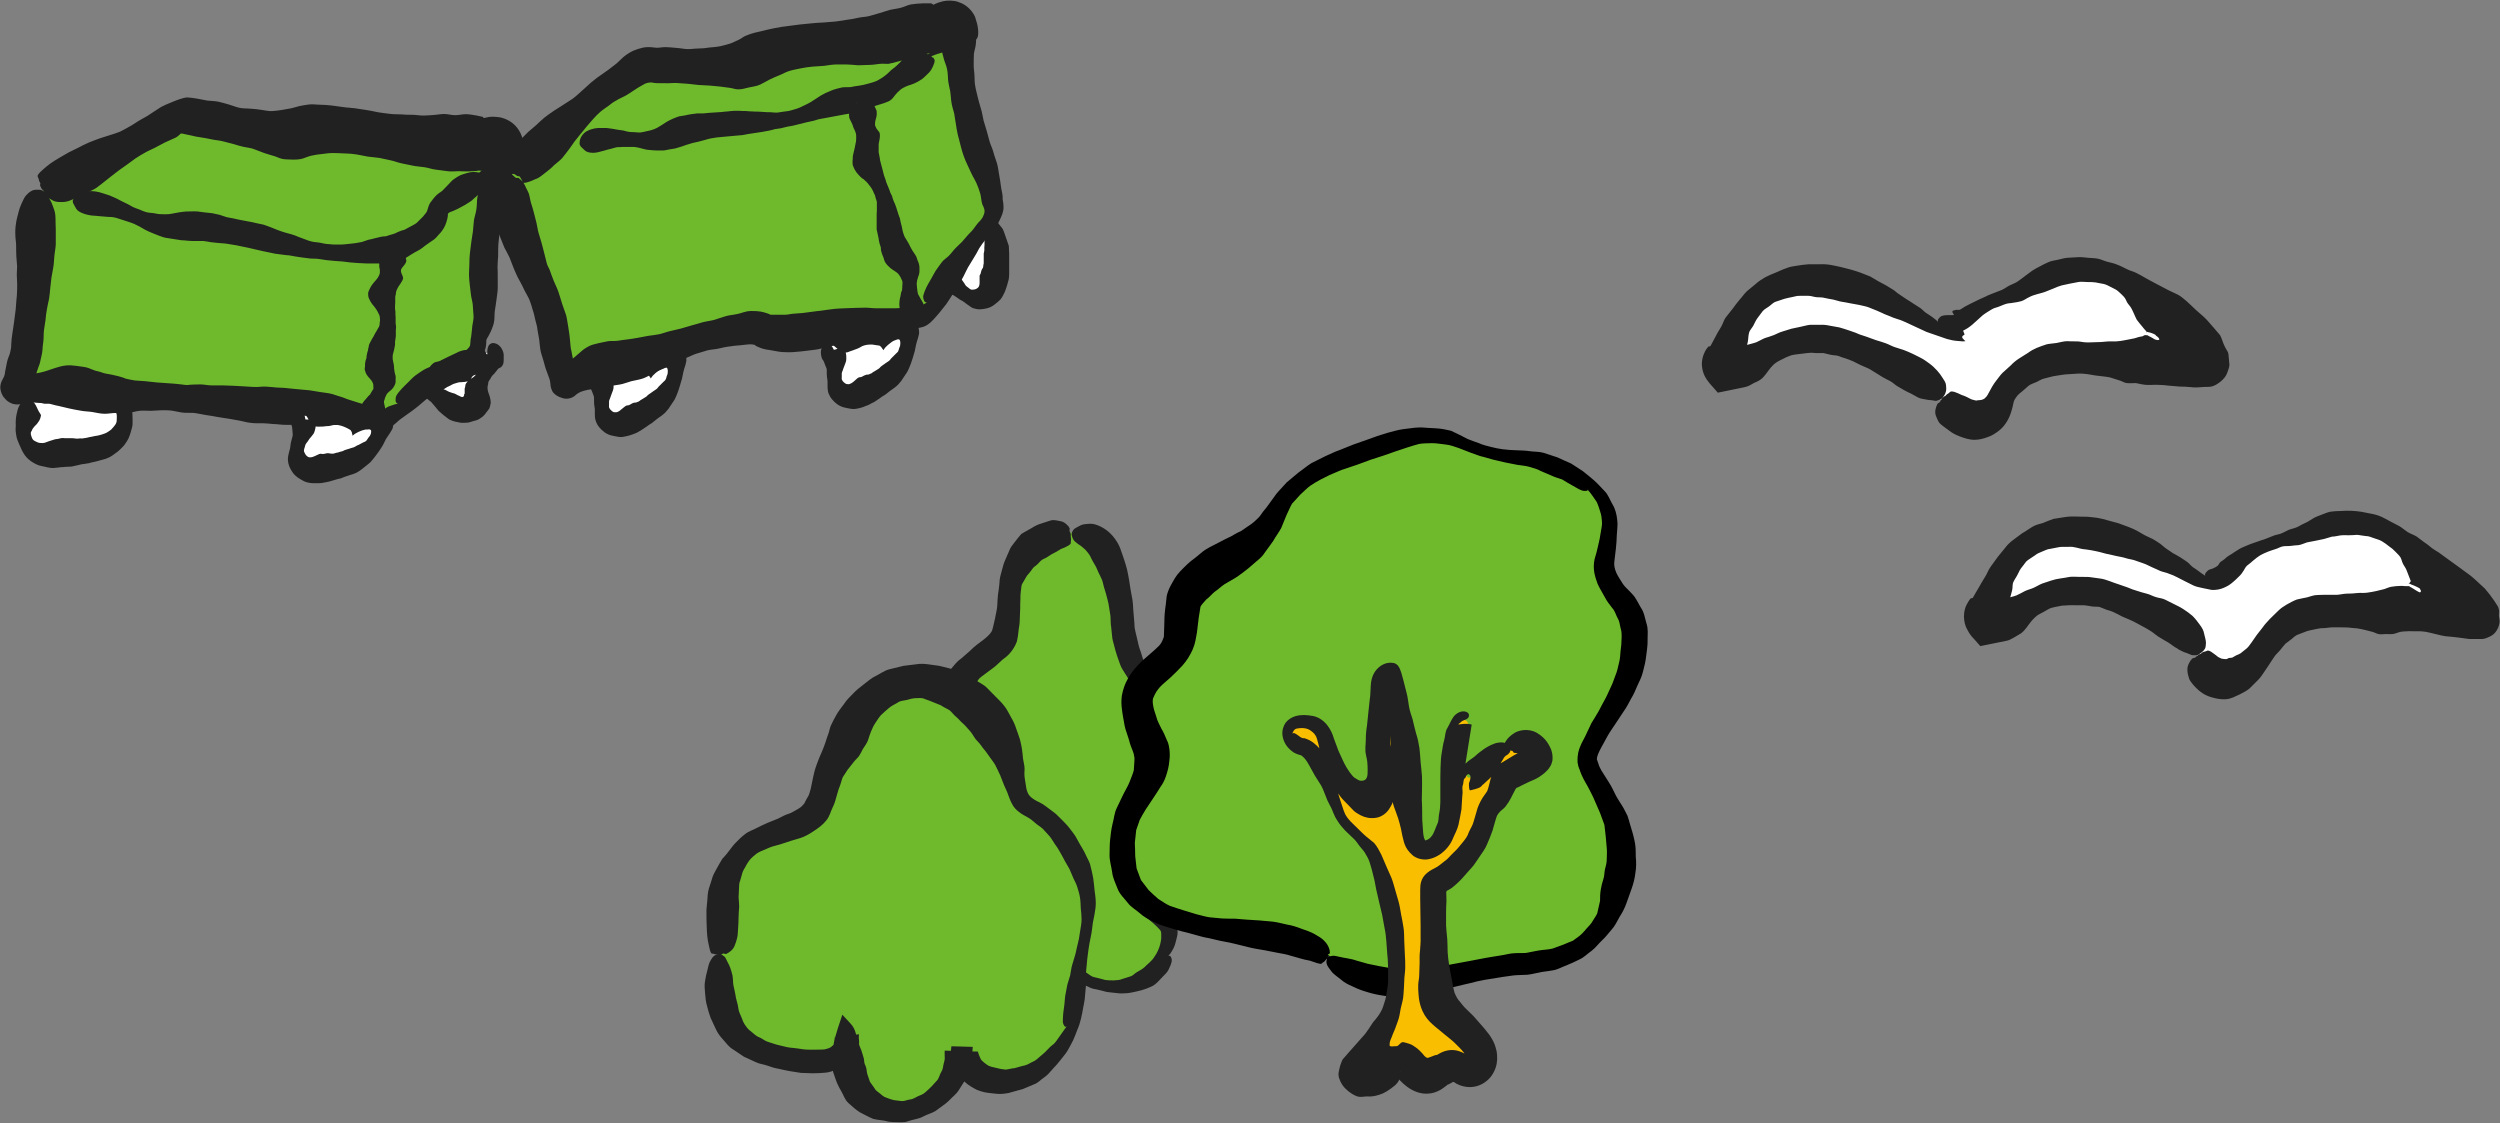
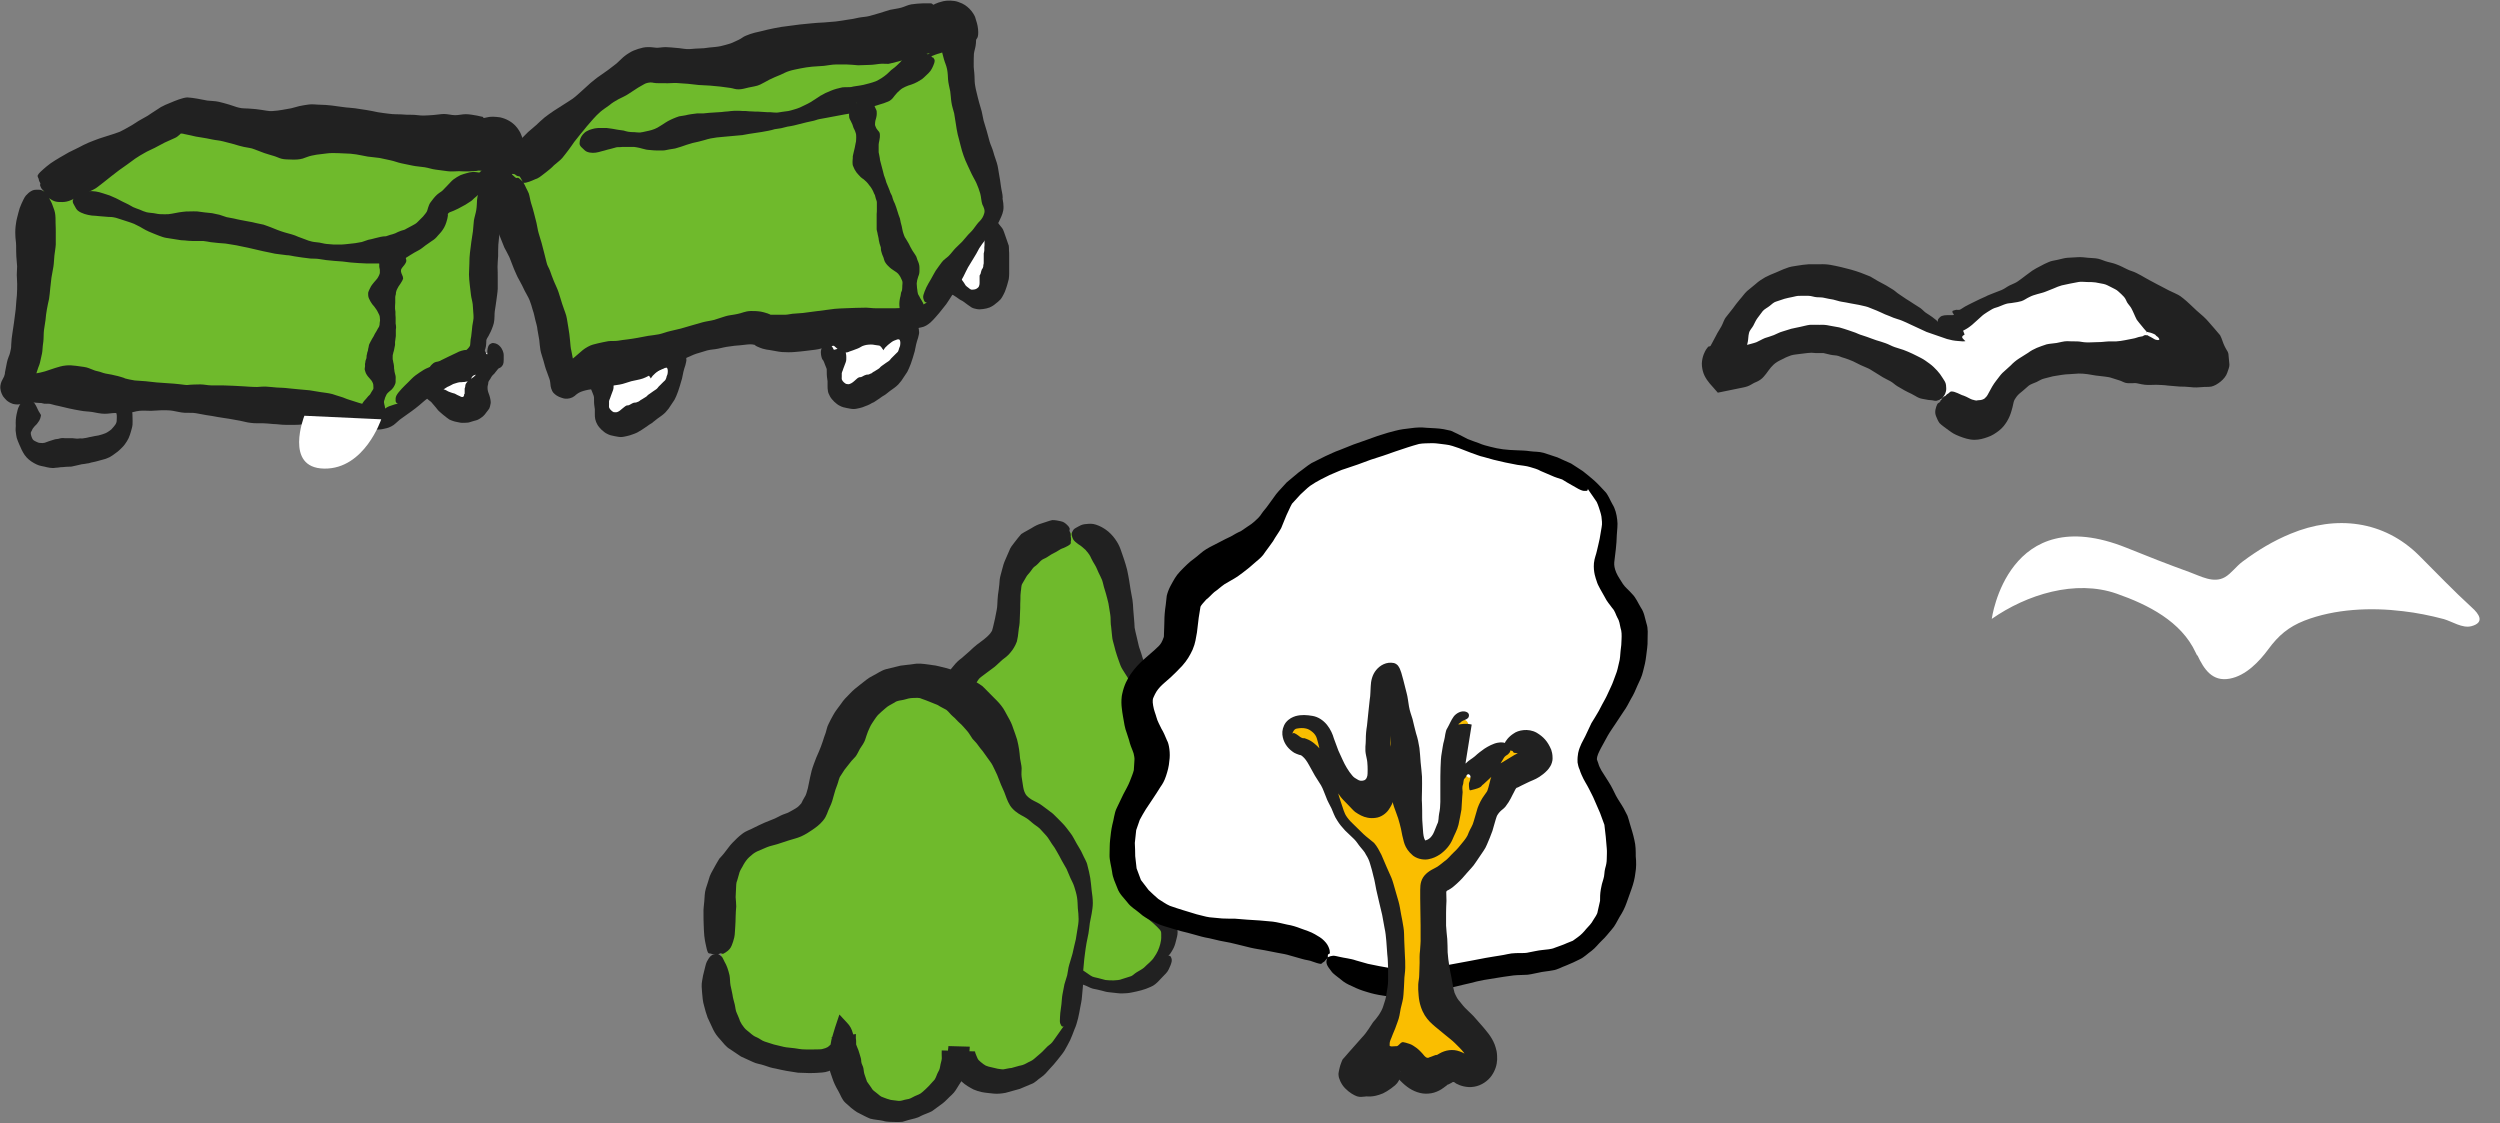
<svg xmlns="http://www.w3.org/2000/svg" id="_レイヤー_2" data-name="レイヤー 2" viewBox="0 0 126.76 56.95">
  <rect x="0" y="0" width="126.76" height="56.95" fill="#808080" stroke="none" />
  <defs>
    <style>
      .cls-1, .cls-2 {
        fill: #6fba2c;
      }

      .cls-3 {
        fill: #212121;
      }

      .cls-4 {
        fill: #fff;
      }

      .cls-5 {
        fill: #fabe00;
      }

      .cls-2 {
        stroke: #212121;
        stroke-linecap: round;
        stroke-linejoin: round;
        stroke-width: .19px;
      }
    </style>
  </defs>
  <g id="illust">
    <g>
      <g>
        <g>
          <path class="cls-1" d="M54.29,27.01c.44-.02.9.05,1.24.32.38.3.55.8.68,1.27.58,2.09.23,4.6,1.91,6.35,1.77,1.84,3.49,2.36,3.9,5.26.18,1.28.11,2.63-.45,3.79s-1.65,2.12-2.94,2.27c.66.4.85,1.33.55,2.04s-.98,1.19-1.71,1.44c-1.58.54-3.48.02-4.51-1.3s-1.07-3.33-.05-4.65c-.63.81-2.63-1.22-2.88-1.64-.63-1.06-.66-2.42-1.18-3.57-.67-1.5-.84-3.4.21-4.67.37-.45.87-.79,1.27-1.22.94-1.05.36-2.66,1.06-3.89.61-1.08,1.65-1.75,2.9-1.81Z" />
          <path class="cls-3" d="M54.29,27.22s.01-.09,0-.15c-.01-.05-.04-.09-.06-.14-.02-.04.03-.1,0-.15-.03-.07-.08-.13-.15-.19-.07-.06-.14-.13-.29-.16-.13-.03-.28-.06-.43-.06-.16.03-.37.12-.55.17-.18.05-.34.13-.51.24-.16.1-.36.19-.52.3-.12.13-.23.28-.34.42-.11.14-.21.26-.27.43-.06.15-.13.31-.2.46-.07.15-.12.33-.16.49-.04.17-.1.34-.12.5-.01.18-.03.35-.05.51-.03.18-.05.35-.06.52-.01.17-.01.34-.04.5-.03.15-.06.31-.09.46-.03.14-.06.28-.1.43l-.05.18s-.06.1-.1.15c-.08.09-.18.19-.31.29-.12.09-.24.18-.36.27-.12.09-.23.2-.37.33l-.4.35c-.14.1-.27.22-.39.37-.13.16-.25.31-.38.46-.1.16-.2.32-.29.48-.1.17-.2.33-.23.5-.04.14-.1.26-.14.42-.04.17-.03.34-.03.52,0,.23,0,.45.07.61.06.14.14.29.2.43.06.15.11.31.19.46.07.16.16.31.22.48l.23.53c.08.18.13.34.17.49.04.15.07.29.1.45.03.16.09.33.11.49.02.16.04.33.06.49.02.17.02.32.05.49l.11.56c.02.18.13.39.21.58.08.19.1.39.22.57.14.18.3.36.46.53.17.19.3.27.45.41.14.12.28.3.46.38.14.08.28.13.42.19.14.07.25.1.38.15h.19c.07.01.16,0,.25,0h.02c.09-.02.18-.06.24-.13h0c-.02.05-.06.12-.1.19-.04.07-.04.13-.06.22v.02c-.04.09-.1.18-.13.26-.03.17-.05.35-.08.53-.04.18-.08.35-.08.53v.55s.09.54.09.54c.02.18.06.36.14.52.07.17.16.32.24.48.1.15.21.29.32.43.11.14.21.25.35.35.13.11.27.22.39.31.13.09.28.11.41.18.15.06.29.16.46.21.15.05.3.14.45.21.15.07.32.08.47.14.15.05.28.14.43.18.15.03.3.06.45.1.12.03.23.07.36.08l.45.05c.15.02.31.01.47,0,.16-.01.34-.06.5-.09.16-.04.3-.07.46-.13.16-.07.34-.12.48-.24.14-.11.25-.25.37-.37.12-.12.24-.23.31-.38.07-.14.13-.29.15-.4.02-.12-.02-.17-.04-.23-.03-.06-.08-.06-.14-.06.04,0,.15-.15.24-.32.06-.1.12-.26.16-.44.03-.15.08-.25.08-.43,0-.2-.02-.28-.02-.36,0-.06-.03-.12-.05-.17l-.02-.04s-.07-.08-.02-.09c.11,0,.22,0,.3,0,.11,0,.18,0,.25-.02.11-.03.2-.07.3-.1.07,0,.24-.12.4-.24.15-.13.3-.25.46-.37l.39-.43c.13-.14.26-.29.35-.47.1-.16.2-.33.3-.5.09-.17.12-.35.19-.53.06-.18.13-.35.17-.53.04-.18.09-.36.13-.54.05-.18.06-.36.07-.54,0-.17,0-.36.01-.53v-.54c-.01-.18-.04-.35-.06-.52-.01-.18-.02-.35-.03-.53-.01-.17-.08-.35-.12-.52l-.13-.52-.13-.53c-.03-.18-.16-.35-.23-.52-.08-.17-.13-.34-.22-.5-.08-.15-.17-.31-.25-.47-.08-.16-.17-.31-.27-.44-.09-.13-.18-.26-.28-.4-.09-.14-.15-.24-.24-.36-.1-.12-.23-.24-.34-.35-.12-.11-.22-.2-.35-.28-.17-.11-.31-.15-.44-.21-.13-.05-.28-.11-.41-.16-.12-.05-.24-.12-.34-.19-.11-.07-.23-.18-.35-.27-.11-.09-.2-.17-.29-.27-.09-.1-.18-.21-.24-.35-.07-.12-.13-.24-.2-.37-.07-.12-.09-.27-.14-.4-.04-.14-.1-.26-.13-.41l-.1-.43c-.04-.14-.07-.31-.1-.45,0-.14-.02-.3-.03-.45-.01-.15-.03-.31-.04-.48,0-.15-.02-.31-.04-.48-.03-.16-.06-.32-.09-.49l-.08-.51c-.03-.17-.06-.34-.1-.52-.04-.18-.1-.34-.15-.51-.07-.18-.12-.38-.19-.55-.07-.19-.15-.33-.27-.5-.12-.17-.3-.36-.48-.48l-.06-.04c-.18-.12-.4-.21-.56-.24-.18-.03-.3,0-.45.01-.14.02-.23.07-.32.12-.08.05-.2.1-.24.16-.04.06-.08.13-.09.19-.01.06.01.13.03.19.02.06.05.13.1.18.05.06.13.11.2.17.09.06.16.1.21.15.07.06.12.11.17.15l.03.04s.04.05.07.08c.04.05.13.17.18.3.05.11.12.22.19.34.07.11.12.25.18.38.06.12.13.26.18.38.05.14.08.33.13.47.05.15.09.31.13.46.05.17.08.32.1.48.02.16.06.32.07.48.01.16,0,.32.03.48l.05.49c.01.16.07.33.11.49.04.16.08.32.14.49.06.16.11.33.17.48.06.16.16.29.25.44.09.14.18.29.27.43l.34.37c.11.12.23.23.35.33l.34.34c.11.12.25.21.36.32.13.12.21.27.33.39.1.12.22.24.32.36.11.12.22.24.33.37.1.12.26.23.35.36.1.12.18.26.3.37.12.12.22.23.33.35.11.11.22.25.3.38.09.12.2.2.3.34.08.13.1.3.16.44.06.15.12.28.17.43.04.16.09.31.13.46.03.16,0,.32.01.48,0,.16.03.32.02.48-.01.15-.02.31-.03.46,0,.15-.04.31-.07.46-.04.15-.04.31-.09.45l-.15.42c-.04.14-.12.26-.18.4-.06.13-.1.28-.15.42-.08.12-.15.24-.22.38-.06.13-.16.25-.26.36-.09.12-.18.23-.26.35l-.28.32c-.11.1-.13.24-.34.32l-.55.24c-.17.08-.42.11-.61.17-.11.03-.21.06-.32.09l-.15.04-.08.02s0,.02,0,.02c.02.06.04.16-.08.28.04.03.08.06.12.1.31.25.57.48.73.66.1.11.07.17.08.23v.19c0,.12-.03.21-.05.32-.03.11-.07.23-.12.34-.05.11-.11.21-.18.31-.06.1-.14.19-.24.28-.09.09-.2.17-.29.27-.11.09-.24.15-.35.22-.13.07-.21.19-.34.22-.15.05-.28.09-.41.13-.14.06-.28.06-.43.07-.14,0-.28,0-.42-.02-.12-.03-.24-.06-.38-.1-.11-.03-.26-.04-.38-.13-.09-.06-.19-.13-.29-.2-.12-.06-.21-.16-.32-.23-.11-.08-.28-.1-.39-.2-.11-.09-.21-.17-.33-.25-.13-.06-.18-.21-.29-.3-.09-.1-.21-.18-.29-.3-.08-.11-.18-.2-.27-.31-.08-.11-.13-.26-.2-.38-.07-.12-.15-.25-.17-.39-.03-.15-.05-.3-.08-.44,0-.15-.01-.3-.02-.44-.02-.15,0-.3.02-.44.04-.16.03-.26.12-.45.09-.17.18-.34.27-.52l-.03-.08c-.1-.2-.07-.3-.06-.39,0-.09,0-.16-.01-.24l-.02-.06s-.02.08-.05.07c-.01,0-.03-.01-.05-.02-.04-.02-.08-.06-.14-.11-.12-.11-.24-.22-.35-.32l-.06-.05c.02-.08.2-.37.23-.46-.06-.04-.13-.09-.14-.1-.05-.04-.14-.11-.17-.15-.09-.09-.18-.17-.28-.24-.11-.07-.19-.18-.29-.28-.1-.09-.22-.15-.32-.23-.08-.07-.14-.16-.23-.21-.1-.04-.17-.12-.23-.22-.07-.1-.13-.2-.2-.3-.06-.11-.08-.28-.13-.41-.05-.13-.09-.25-.14-.41-.05-.16-.1-.32-.14-.49-.04-.17-.08-.35-.11-.53-.04-.18-.06-.35-.11-.55-.06-.2-.11-.39-.17-.59-.05-.16-.1-.28-.14-.42-.05-.14-.08-.27-.12-.41-.03-.14-.09-.27-.12-.4-.03-.13-.04-.28-.09-.41-.04-.11-.05-.21-.08-.32-.03-.1-.07-.18-.1-.28-.03-.1-.04-.21-.06-.32,0-.11-.04-.25,0-.36.04-.12.1-.24.15-.36.04-.13.13-.21.2-.32.08-.1.12-.22.25-.31.1-.08.22-.16.32-.24.1-.08.2-.15.35-.26.14-.11.28-.26.41-.37.14-.11.28-.2.42-.38.12-.14.24-.33.32-.55,0-.03.02-.07.02-.1.05-.2.05-.38.08-.57.04-.2.05-.37.05-.53,0-.16.02-.34.02-.49,0-.15,0-.3.01-.44,0-.16,0-.27.02-.41.03-.13.01-.3.08-.4.06-.1.12-.21.18-.31.05-.11.16-.2.23-.3.08-.1.14-.22.25-.28.11-.08.19-.18.27-.26.09-.09.22-.12.31-.18.11-.06.2-.14.31-.19.12-.06.23-.12.32-.18.11-.08.21-.09.3-.14.09-.04.2-.1.26-.16.05-.05.01-.11.03-.17.02-.05,0-.1,0-.17Z" />
        </g>
        <g>
          <path class="cls-1" d="M36.58,48.41c-.05,1.54-.26,3.3.81,4.42.81.85,2.09,1.02,3.26,1.12.62.05,1.27.09,1.81-.22s.82-1.11.39-1.56c-.82,1.73.4,4.08,2.29,4.4,1.89.32,3.82-1.5,3.61-3.41-.19,1.14,1.16,2.04,2.3,1.89,1.12-.15,2.07-.96,2.64-1.94s.81-2.11.99-3.23c.28-1.73.44-3.51.09-5.22-.28-1.39-.96-2.78-2.17-3.51-.27-.17-.58-.3-.79-.54-.21-.24-.32-.55-.42-.85-.42-1.29-.88-2.61-1.77-3.64-.88-1.03-2.29-1.73-3.6-1.41-1.8.44-3.08,2.34-3.88,3.91-.48.96-.17,2.27-1.05,3.01-1.15.97-2.9.53-3.91,2.26-.77,1.33-.57,3.04-.62,4.51Z" />
-           <path class="cls-3" d="M36.37,48.39s.09.02.15.01c.05,0,.1-.03.15-.05.05-.02.1.04.15.02.07-.03.14-.08.22-.14.07-.06.15-.13.21-.28.05-.12.1-.27.13-.41.04-.16.03-.37.05-.54.01-.18.02-.33.02-.51,0-.17.02-.36.03-.52,0-.16-.02-.31-.03-.47,0-.14.02-.29.02-.43.01-.15,0-.3.06-.42.04-.14.08-.29.12-.42.05-.14.14-.25.2-.38.08-.14.18-.28.29-.38.13-.12.25-.22.4-.29l.49-.21c.16-.07.36-.1.54-.16.19-.06.38-.12.58-.19.21-.07.39-.1.62-.2.22-.1.41-.22.58-.34.16-.11.36-.25.53-.46.2-.23.23-.47.34-.68.11-.22.16-.42.21-.61.05-.19.11-.38.17-.52.06-.15.09-.36.17-.46l.2-.31c.1-.13.2-.26.3-.38.08-.11.17-.18.26-.29.09-.12.15-.26.22-.39.11-.16.22-.32.27-.47.04-.13.09-.28.14-.41.06-.13.12-.29.21-.42.09-.13.17-.27.29-.41.12-.12.26-.24.4-.36.13-.12.3-.19.45-.28.14-.11.32-.1.47-.14.16-.05.32-.09.47-.09.15,0,.29-.03.43.04.14.05.26.09.4.15l.42.17c.13.09.29.16.43.24.13.1.21.23.33.33.13.1.23.24.35.34.12.1.23.24.34.36.12.12.21.3.31.44.09.11.19.19.27.31.08.11.16.22.25.32l.25.35c.08.12.18.23.25.37.08.15.15.32.23.48.07.17.13.34.2.51.07.17.15.31.22.52.07.19.17.48.35.67.19.21.42.33.59.42.18.1.29.19.41.3.12.11.27.19.39.3l.33.36c.11.12.19.28.28.41.1.13.19.27.27.42.08.15.17.29.24.44.08.15.16.28.24.42.07.16.13.31.2.47.07.15.14.27.19.43.05.16.11.35.14.54.03.18.03.37.04.55.02.18.04.37.04.55,0,.18-.03.34-.06.52-.03.17-.05.33-.08.5-.03.13-.06.26-.09.38-.04.15-.06.31-.11.46l-.14.47c-.05.16-.06.35-.1.52-.04.16-.1.3-.14.46-.03.17-.07.35-.1.52-.03.16-.03.32-.05.48-.02.15-.04.3-.06.46-.01.14-.02.3-.02.41,0,.11.04.16.07.22.03.06.08.06.14.04-.04,0-.15.19-.27.35-.08.11-.17.24-.27.38-.08.12-.17.19-.3.29-.11.1-.22.24-.34.34-.12.1-.23.2-.35.3-.11.1-.26.14-.37.21-.14.08-.25.11-.37.13-.18.05-.32.09-.39.11-.14.01-.28.05-.41.07h-.07s-.22-.03-.22-.03c-.12-.03-.36-.08-.47-.11-.07-.02-.12-.04-.14-.05-.04-.02-.07-.04-.11-.07-.09-.06-.2-.16-.25-.21-.05-.06-.08-.14-.12-.24-.03-.09-.05-.11-.06-.17v-.03s-1.69-.05-1.69-.05c0,.1-.01.21,0,.31.02.13-.03.26-.06.39-.02.13-.04.27-.12.39-.07.12-.1.27-.18.39-.09.11-.21.22-.3.33-.1.11-.21.2-.32.3-.11.11-.26.15-.39.21-.13.07-.26.15-.4.16-.14.02-.28.09-.41.08l-.4-.05c-.13-.03-.26-.08-.39-.13-.13-.03-.22-.14-.33-.22-.1-.08-.21-.14-.27-.27-.07-.1-.14-.2-.22-.31-.04-.11-.08-.23-.12-.35-.04-.11-.04-.21-.06-.32-.02-.12-.1-.22-.11-.34,0-.12-.03-.22-.07-.34-.05-.14-.06-.23-.12-.35l-.07-.18v-.18c-.02-.1-.02-.22-.01-.35l-1.23.17h0c-.05.04.03.02.03.06.02,0,.05.06,0,.17-.05.12-.12.17-.18.22l-.05.04c-.07.04-.15.07-.24.09-.1.04-.27.02-.42.03-.14.01-.32,0-.49,0-.17,0-.35-.03-.53-.06-.18-.03-.39-.03-.55-.07-.15-.04-.32-.08-.5-.12-.15-.05-.3-.1-.47-.15-.15-.05-.25-.15-.39-.21-.14-.05-.25-.14-.35-.23-.1-.09-.22-.16-.3-.27-.09-.11-.16-.22-.21-.33-.04-.14-.11-.27-.16-.4-.07-.13-.07-.31-.11-.46-.04-.16-.09-.31-.11-.48-.03-.17-.07-.32-.1-.47-.03-.16-.02-.37-.05-.51-.03-.15-.07-.25-.11-.38-.04-.12-.09-.21-.14-.3-.05-.08-.09-.22-.15-.27-.06-.05-.12-.1-.19-.12s-.13,0-.19.01c-.06.01-.13.04-.19.1s-.12.16-.18.27c-.06.12-.09.31-.13.45-.05.17-.08.33-.11.52-.04.19-.02.4,0,.62.02.21.03.42.1.65.05.21.11.4.18.6.09.2.19.4.28.6.09.19.21.35.36.51.15.17.3.38.5.49.2.13.38.25.55.37.22.1.4.18.59.27.19.1.4.11.59.18.19.07.38.13.57.16.19.04.38.09.57.12l.57.09.59.02c.2,0,.43-.01.64-.03.2-.01.44-.1.64-.2.07-.04.14-.07.21-.12.14-.09.27-.2.37-.32.16-.2.25-.39.33-.61.08-.22.08-.51,0-.75-.05-.19-.14-.37-.29-.52l-.39-.42-.17.51-.05.15c-.06.2-.12.4-.18.6-.04.21-.08.44-.11.65-.05.23,0,.42,0,.65l.04.34.11.32c.07.22.18.45.3.65.12.2.18.44.37.61.19.18.38.34.58.47.22.11.45.24.67.33.23.06.43.06.65.11.21.07.46.05.67.06.11,0,.22,0,.32-.01.1-.03.21-.06.3-.09.21-.06.44-.09.62-.2.19-.1.4-.15.59-.26l.52-.38c.17-.13.3-.29.46-.43.16-.14.27-.34.38-.52.12-.18.24-.37.29-.59.06-.21.16-.41.18-.64.02-.23.06-.44.07-.68v-.02s-1.08-.03-1.08-.03c-.05.26-.02.57.06.82.08.24.18.47.35.69.17.22.35.39.56.52.1.06.2.12.3.17.14.06.27.1.4.13.24.05.4.05.62.08.19.02.39,0,.61-.04l.07-.02.65-.18c.2-.08.39-.16.57-.24.21-.07.34-.24.5-.34.18-.12.31-.28.44-.43.14-.15.28-.3.4-.46.12-.16.26-.31.36-.48.09-.17.19-.33.28-.52.08-.18.15-.36.22-.55.08-.17.13-.36.18-.55.04-.18.08-.36.11-.55.03-.17.08-.37.09-.56.02-.2.03-.38.05-.55.01-.2,0-.36,0-.52,0-.2.03-.38.04-.55.02-.19.03-.37.06-.55.02-.18.05-.35.08-.54.03-.15.06-.31.1-.5.02-.16.05-.33.07-.53.03-.14.06-.3.09-.46.03-.18.06-.36.06-.55,0-.2-.03-.43-.06-.64-.02-.21-.04-.41-.07-.62-.04-.21-.08-.42-.14-.63-.04-.21-.17-.39-.25-.58-.08-.19-.2-.36-.3-.54-.11-.18-.19-.38-.33-.55-.13-.17-.25-.34-.4-.49-.16-.16-.31-.32-.47-.47-.17-.14-.35-.26-.53-.4-.17-.14-.39-.22-.54-.31-.16-.1-.25-.18-.31-.27-.06-.1-.1-.2-.13-.37-.03-.17-.05-.34-.08-.52-.02-.16,0-.28,0-.43,0-.15-.06-.35-.08-.51-.02-.15-.02-.3-.05-.46-.03-.16-.05-.31-.1-.49-.05-.17-.13-.38-.2-.58-.06-.2-.15-.38-.26-.57-.11-.19-.2-.4-.35-.58-.14-.18-.29-.32-.45-.48-.17-.16-.34-.36-.51-.51-.18-.13-.37-.23-.56-.35-.18-.13-.4-.2-.61-.29-.21-.1-.43-.22-.67-.27-.24-.05-.45-.13-.7-.15-.26-.03-.52-.09-.79-.07-.27.03-.53.07-.81.1-.24.06-.5.12-.74.18-.25.07-.45.23-.68.34-.23.11-.41.28-.61.43-.2.15-.38.3-.54.47-.17.17-.33.33-.45.52-.13.18-.29.37-.39.56-.09.16-.17.31-.24.46-.08.15-.09.27-.14.43-.06.16-.11.31-.16.47-.05.16-.12.33-.19.5-.08.16-.18.42-.26.64-.09.24-.14.44-.18.64-.04.19-.08.38-.12.58-.05.15-.08.34-.16.44-.06.1-.12.21-.17.32-.04.03-.09.12-.2.2-.14.1-.27.16-.37.22-.05.03-.07.04-.14.07l-.22.08c-.15.06-.25.13-.41.2-.18.07-.35.14-.52.21-.16.07-.37.17-.55.26-.19.11-.37.14-.59.31-.2.15-.34.3-.49.45-.15.15-.29.37-.44.55-.07.09-.15.17-.23.26l-.17.29c-.1.2-.23.39-.31.59-.07.22-.13.43-.2.63-.07.23-.06.45-.08.64-.02.22-.05.42-.04.61,0,.21,0,.41.01.59,0,.2.02.39.03.56.02.19.05.34.08.47.03.13.06.3.11.38.04.07.11.03.17.06.05.03.1.02.16.02Z" />
+           <path class="cls-3" d="M36.37,48.39c.05,0,.1-.03.15-.05.05-.02.1.04.15.02.07-.03.14-.08.22-.14.07-.06.15-.13.21-.28.05-.12.1-.27.13-.41.04-.16.03-.37.05-.54.01-.18.02-.33.02-.51,0-.17.02-.36.03-.52,0-.16-.02-.31-.03-.47,0-.14.02-.29.02-.43.01-.15,0-.3.06-.42.04-.14.08-.29.12-.42.05-.14.14-.25.2-.38.08-.14.18-.28.29-.38.13-.12.25-.22.4-.29l.49-.21c.16-.07.36-.1.54-.16.19-.06.38-.12.58-.19.21-.07.39-.1.62-.2.22-.1.41-.22.58-.34.16-.11.36-.25.53-.46.2-.23.23-.47.34-.68.11-.22.16-.42.21-.61.05-.19.11-.38.17-.52.06-.15.09-.36.17-.46l.2-.31c.1-.13.2-.26.3-.38.08-.11.17-.18.26-.29.09-.12.15-.26.22-.39.11-.16.22-.32.27-.47.04-.13.09-.28.14-.41.06-.13.12-.29.21-.42.09-.13.17-.27.29-.41.12-.12.26-.24.4-.36.13-.12.3-.19.45-.28.14-.11.32-.1.47-.14.16-.05.32-.09.47-.09.15,0,.29-.03.43.04.14.05.26.09.4.15l.42.17c.13.09.29.16.43.24.13.1.21.23.33.33.13.1.23.24.35.34.12.1.23.24.34.36.12.12.21.3.31.44.09.11.19.19.27.31.08.11.16.22.25.32l.25.35c.08.12.18.23.25.37.08.15.15.32.23.48.07.17.13.34.2.51.07.17.15.31.22.52.07.19.17.48.35.67.19.21.42.33.59.42.18.1.29.19.41.3.12.11.27.19.39.3l.33.36c.11.12.19.28.28.41.1.13.19.27.27.42.08.15.17.29.24.44.08.15.16.28.24.42.07.16.13.31.2.47.07.15.14.27.19.43.05.16.11.35.14.54.03.18.03.37.04.55.02.18.04.37.04.55,0,.18-.03.34-.06.52-.03.17-.05.33-.08.5-.03.13-.06.26-.09.38-.04.15-.06.31-.11.46l-.14.47c-.05.16-.06.35-.1.52-.04.16-.1.3-.14.46-.03.17-.07.35-.1.52-.03.16-.03.32-.05.48-.02.15-.04.3-.06.46-.01.14-.02.3-.02.41,0,.11.04.16.07.22.03.06.08.06.14.04-.04,0-.15.19-.27.35-.08.11-.17.24-.27.38-.08.12-.17.19-.3.29-.11.1-.22.24-.34.34-.12.1-.23.2-.35.3-.11.1-.26.14-.37.21-.14.08-.25.11-.37.13-.18.05-.32.09-.39.11-.14.01-.28.05-.41.07h-.07s-.22-.03-.22-.03c-.12-.03-.36-.08-.47-.11-.07-.02-.12-.04-.14-.05-.04-.02-.07-.04-.11-.07-.09-.06-.2-.16-.25-.21-.05-.06-.08-.14-.12-.24-.03-.09-.05-.11-.06-.17v-.03s-1.69-.05-1.69-.05c0,.1-.01.21,0,.31.02.13-.03.26-.06.39-.02.13-.04.27-.12.39-.07.12-.1.27-.18.39-.09.11-.21.22-.3.33-.1.11-.21.2-.32.3-.11.11-.26.15-.39.21-.13.07-.26.15-.4.16-.14.02-.28.09-.41.08l-.4-.05c-.13-.03-.26-.08-.39-.13-.13-.03-.22-.14-.33-.22-.1-.08-.21-.14-.27-.27-.07-.1-.14-.2-.22-.31-.04-.11-.08-.23-.12-.35-.04-.11-.04-.21-.06-.32-.02-.12-.1-.22-.11-.34,0-.12-.03-.22-.07-.34-.05-.14-.06-.23-.12-.35l-.07-.18v-.18c-.02-.1-.02-.22-.01-.35l-1.23.17h0c-.05.04.03.02.03.06.02,0,.05.06,0,.17-.05.12-.12.17-.18.22l-.05.04c-.07.04-.15.07-.24.09-.1.04-.27.02-.42.03-.14.01-.32,0-.49,0-.17,0-.35-.03-.53-.06-.18-.03-.39-.03-.55-.07-.15-.04-.32-.08-.5-.12-.15-.05-.3-.1-.47-.15-.15-.05-.25-.15-.39-.21-.14-.05-.25-.14-.35-.23-.1-.09-.22-.16-.3-.27-.09-.11-.16-.22-.21-.33-.04-.14-.11-.27-.16-.4-.07-.13-.07-.31-.11-.46-.04-.16-.09-.31-.11-.48-.03-.17-.07-.32-.1-.47-.03-.16-.02-.37-.05-.51-.03-.15-.07-.25-.11-.38-.04-.12-.09-.21-.14-.3-.05-.08-.09-.22-.15-.27-.06-.05-.12-.1-.19-.12s-.13,0-.19.01c-.06.01-.13.04-.19.1s-.12.16-.18.27c-.06.12-.09.31-.13.45-.05.17-.08.33-.11.52-.04.19-.02.4,0,.62.02.21.03.42.1.65.05.21.11.4.18.6.09.2.19.4.28.6.09.19.21.35.36.51.15.17.3.38.5.49.2.13.38.25.55.37.22.1.4.18.59.27.19.1.4.11.59.18.19.07.38.13.57.16.19.04.38.09.57.12l.57.09.59.02c.2,0,.43-.01.64-.03.2-.01.44-.1.64-.2.07-.04.14-.07.21-.12.14-.09.27-.2.37-.32.16-.2.25-.39.33-.61.08-.22.08-.51,0-.75-.05-.19-.14-.37-.29-.52l-.39-.42-.17.51-.05.15c-.06.2-.12.4-.18.6-.04.21-.08.44-.11.65-.05.23,0,.42,0,.65l.04.34.11.32c.07.22.18.45.3.65.12.2.18.44.37.61.19.18.38.34.58.47.22.11.45.24.67.33.23.06.43.06.65.11.21.07.46.05.67.06.11,0,.22,0,.32-.01.1-.03.21-.06.3-.09.21-.06.44-.09.62-.2.19-.1.4-.15.59-.26l.52-.38c.17-.13.3-.29.46-.43.16-.14.27-.34.38-.52.12-.18.24-.37.29-.59.06-.21.16-.41.18-.64.02-.23.06-.44.07-.68v-.02s-1.08-.03-1.08-.03c-.05.26-.02.57.06.82.08.24.18.47.35.69.17.22.35.39.56.52.1.06.2.12.3.17.14.06.27.1.4.13.24.05.4.05.62.08.19.02.39,0,.61-.04l.07-.02.65-.18c.2-.08.39-.16.57-.24.21-.07.34-.24.5-.34.18-.12.31-.28.44-.43.14-.15.28-.3.4-.46.12-.16.26-.31.36-.48.09-.17.19-.33.28-.52.08-.18.15-.36.22-.55.08-.17.13-.36.18-.55.04-.18.08-.36.11-.55.03-.17.08-.37.09-.56.02-.2.03-.38.05-.55.01-.2,0-.36,0-.52,0-.2.03-.38.04-.55.02-.19.03-.37.06-.55.02-.18.05-.35.08-.54.03-.15.06-.31.1-.5.02-.16.05-.33.07-.53.03-.14.06-.3.09-.46.03-.18.06-.36.06-.55,0-.2-.03-.43-.06-.64-.02-.21-.04-.41-.07-.62-.04-.21-.08-.42-.14-.63-.04-.21-.17-.39-.25-.58-.08-.19-.2-.36-.3-.54-.11-.18-.19-.38-.33-.55-.13-.17-.25-.34-.4-.49-.16-.16-.31-.32-.47-.47-.17-.14-.35-.26-.53-.4-.17-.14-.39-.22-.54-.31-.16-.1-.25-.18-.31-.27-.06-.1-.1-.2-.13-.37-.03-.17-.05-.34-.08-.52-.02-.16,0-.28,0-.43,0-.15-.06-.35-.08-.51-.02-.15-.02-.3-.05-.46-.03-.16-.05-.31-.1-.49-.05-.17-.13-.38-.2-.58-.06-.2-.15-.38-.26-.57-.11-.19-.2-.4-.35-.58-.14-.18-.29-.32-.45-.48-.17-.16-.34-.36-.51-.51-.18-.13-.37-.23-.56-.35-.18-.13-.4-.2-.61-.29-.21-.1-.43-.22-.67-.27-.24-.05-.45-.13-.7-.15-.26-.03-.52-.09-.79-.07-.27.03-.53.07-.81.1-.24.06-.5.12-.74.18-.25.07-.45.23-.68.34-.23.11-.41.28-.61.43-.2.15-.38.3-.54.47-.17.17-.33.33-.45.52-.13.18-.29.37-.39.56-.09.16-.17.31-.24.46-.08.15-.09.27-.14.43-.06.16-.11.31-.16.47-.05.16-.12.33-.19.5-.08.16-.18.42-.26.64-.09.24-.14.44-.18.64-.04.19-.08.38-.12.58-.05.15-.08.34-.16.44-.06.1-.12.21-.17.32-.04.03-.09.12-.2.2-.14.1-.27.16-.37.22-.05.03-.07.04-.14.07l-.22.08c-.15.06-.25.13-.41.2-.18.07-.35.14-.52.21-.16.07-.37.17-.55.26-.19.11-.37.14-.59.31-.2.15-.34.3-.49.45-.15.15-.29.37-.44.55-.07.09-.15.17-.23.26l-.17.29c-.1.2-.23.39-.31.59-.07.22-.13.43-.2.63-.07.23-.06.45-.08.64-.02.22-.05.42-.04.61,0,.21,0,.41.01.59,0,.2.02.39.03.56.02.19.05.34.08.47.03.13.06.3.11.38.04.07.11.03.17.06.05.03.1.02.16.02Z" />
        </g>
        <g>
          <g>
            <path class="cls-4" d="M67.34,48.54c1.48,1.11,3.41,1.6,5.24,1.33,1.41-.21,2.75-.65,4.17-.81s2.72-.31,3.84-1.17c1.21-.94,1.83-2.51,1.82-4.05,0-1.53-.57-3.02-1.36-4.34-.13-.22-.28-.45-.34-.7-.02-.09-.04-.17-.04-.27,0-.3.13-.58.27-.85.61-1.14,1.35-2.22,1.77-3.43.42-1.22.49-2.65-.24-3.72-.27-.4-.63-.73-.83-1.17-.5-1.09.22-2.34-.2-3.4-.36-.93-1.78-2.05-2.67-2.42-1.17-.48-2.49-.41-3.7-.63-.57-.1-1.1-.37-1.66-.51-1.19-.29-2.43.02-3.61.33-1.76.46-3.68,1.04-4.67,2.56-.39.6-.61,1.31-1.06,1.87-1.12,1.39-3.49,1.66-4.02,3.35-.27.87.02,1.74-.44,2.57-.37.67-1.13,1.04-1.51,1.7-.61,1.05.07,2.1.22,3.17.19,1.38-1.15,2.63-1.3,4.07-.67,6.34,7.27,4.23,10.31,6.5Z" />
-             <path class="cls-2" d="M67.34,48.54c1.48,1.11,3.41,1.6,5.24,1.33,1.41-.21,2.75-.65,4.17-.81s2.72-.31,3.84-1.17c1.21-.94,1.83-2.51,1.82-4.05,0-1.53-.57-3.02-1.36-4.34-.13-.22-.28-.45-.34-.7-.02-.09-.04-.17-.04-.27,0-.3.13-.58.27-.85.61-1.14,1.35-2.22,1.77-3.43.42-1.22.49-2.65-.24-3.72-.27-.4-.63-.73-.83-1.17-.5-1.09.22-2.34-.2-3.4-.36-.93-1.78-2.05-2.67-2.42-1.17-.48-2.49-.41-3.7-.63-.57-.1-1.1-.37-1.66-.51-1.19-.29-2.43.02-3.61.33-1.76.46-3.68,1.04-4.67,2.56-.39.6-.61,1.31-1.06,1.87-1.12,1.39-3.49,1.66-4.02,3.35-.27.87.02,1.74-.44,2.57-.37.67-1.13,1.04-1.51,1.7-.61,1.05.07,2.1.22,3.17.19,1.38-1.15,2.63-1.3,4.07-.67,6.34,7.27,4.23,10.31,6.5Z" />
            <path d="M67.22,48.67s.07-.06.09-.1c.02-.04.01-.09.02-.15,0-.05.1-.05.1-.1,0-.08-.01-.16-.05-.26-.04-.1-.09-.21-.24-.36-.13-.14-.3-.23-.47-.33-.2-.12-.49-.21-.71-.29-.23-.09-.45-.16-.7-.2-.23-.05-.49-.12-.73-.15-.21-.02-.44-.04-.67-.06-.21-.01-.42-.03-.63-.04l-.62-.05c-.22,0-.43,0-.64-.01-.22-.02-.44-.04-.64-.06-.23-.03-.45-.11-.65-.15l-.69-.21c-.23-.07-.44-.14-.67-.22-.21-.09-.39-.23-.59-.35-.17-.14-.33-.3-.49-.45l-.39-.51-.22-.59-.07-.62c0-.22-.01-.45-.02-.67l.07-.65.18-.52c.09-.18.21-.37.31-.54.12-.18.24-.36.36-.54.13-.2.26-.39.38-.59.11-.15.2-.31.28-.55.08-.24.15-.49.17-.77.06-.37-.01-.86-.12-1.04-.09-.22-.18-.43-.28-.59-.08-.17-.21-.4-.25-.57-.05-.19-.13-.35-.17-.6-.02-.12-.03-.22-.02-.29,0-.04.02-.1.05-.16.03-.08.09-.18.14-.27.05-.08.11-.15.18-.23.13-.14.34-.31.53-.48.18-.17.38-.36.6-.6.24-.27.38-.51.52-.81.15-.35.16-.57.22-.87.03-.25.06-.5.09-.75.03-.19.06-.38.09-.56.05-.1.15-.2.29-.36.15-.11.26-.25.41-.38.18-.12.33-.27.52-.4.21-.13.45-.25.66-.39.18-.12.33-.25.49-.37.16-.12.31-.27.47-.4.16-.13.32-.27.44-.47.13-.18.27-.36.4-.55.12-.22.29-.44.41-.66.09-.22.18-.43.27-.66.1-.19.17-.39.28-.58.14-.16.29-.31.43-.47.16-.14.31-.3.48-.43.18-.12.35-.23.55-.33.2-.09.39-.21.6-.29.21-.08.41-.19.63-.25.22-.07.44-.15.65-.22.22-.08.43-.16.65-.24.22-.07.43-.14.65-.21.2-.07.4-.14.6-.21l.63-.21c.19-.06.38-.12.57-.17.21-.04.45-.03.68-.04.22,0,.46.05.68.07.22.02.45.11.66.18.2.08.4.16.62.24.22.07.43.17.64.21l.5.14.6.14.61.12c.2.03.45.05.64.11.19.06.37.1.54.2.18.08.37.16.56.24.17.08.35.13.53.19.17.1.33.21.49.29.16.08.31.19.44.24.13.06.2.05.28.05s.09-.04.09-.11c0,.03.16.24.3.45.05.07.1.14.15.22.04.09.08.18.11.28.05.16.1.29.13.46.02.17.05.36.01.54-.03.2-.07.39-.1.59-.05.21-.09.42-.14.61-.04.2-.12.35-.15.62-.04.46.1.8.14.92.06.23.26.52.39.77.15.3.26.39.39.58.16.17.18.34.27.5.1.15.12.34.16.52.06.17.06.37.05.57,0,.19-.02.39-.05.6-.02.2-.02.4-.08.6-.05.2-.08.4-.17.61-.08.2-.14.41-.24.61-.1.2-.18.41-.29.61-.11.2-.22.4-.32.6-.12.21-.25.42-.38.63-.1.22-.21.44-.31.66-.11.22-.28.48-.36.85-.02.15-.04.23-.03.48.05.29.1.34.1.35.03.09.06.19.1.27.12.29.29.53.38.72.1.2.21.4.29.6.09.21.18.42.27.62.07.2.15.4.22.6.02.2.05.4.07.61.02.19.03.38.05.58.02.17,0,.37,0,.54,0,.17-.03.31-.08.48-.05.18-.03.37-.09.54-.06.18-.1.34-.13.52-.04.23-.04.4-.04.59-.04.17-.08.36-.12.53-.02.17-.14.29-.23.45-.08.16-.23.31-.36.45-.12.15-.25.29-.42.41-.08.06-.16.12-.25.18l-.3.12c-.19.09-.39.15-.6.23-.2.09-.42.09-.65.12-.22.02-.45.08-.68.12-.22.06-.47.02-.7.04-.24,0-.52.09-.76.12-.22.04-.47.07-.73.12-.23.04-.48.09-.73.14-.23.04-.47.09-.7.13-.23.04-.46.09-.7.13l-.68.12-.65.04c-.22,0-.43,0-.64,0-.22,0-.45,0-.66-.03-.21-.04-.42-.07-.62-.11-.2-.04-.4-.08-.59-.12-.2-.06-.4-.11-.6-.17-.17-.06-.3-.08-.45-.11-.12-.02-.24-.04-.37-.07-.11-.02-.27-.07-.35-.06-.08.01-.17.03-.23.06s-.07.1-.09.16c-.02.06-.02.13.01.22s.12.21.22.34c.1.15.33.29.47.41.18.16.36.26.6.36.24.12.47.21.75.29.25.08.52.14.8.18.25.06.49.03.76.02.25-.01.5-.03.76-.04.25-.01.46-.07.7-.11.25-.03.54-.09.77-.15.24-.07.48-.13.71-.18.26-.06.48-.12.72-.17.23-.06.46-.12.69-.16l.68-.11c.23-.04.45-.07.67-.1.22-.04.47-.04.7-.05.24.01.48-.07.72-.11.23-.06.49-.07.73-.12.24-.03.46-.17.69-.25.23-.09.46-.2.68-.31.22-.1.4-.29.6-.43.2-.15.34-.35.52-.52.19-.17.34-.38.5-.56.17-.18.27-.42.4-.64.15-.23.26-.45.35-.7l.26-.73c.09-.25.16-.52.19-.79.05-.27.05-.57.02-.85,0-.28,0-.55-.07-.83-.06-.29-.15-.56-.23-.83-.04-.13-.07-.27-.12-.4l-.19-.37c-.13-.23-.26-.4-.39-.64-.11-.22-.23-.48-.36-.68-.13-.21-.26-.41-.38-.6-.07-.12-.13-.25-.16-.37-.04-.13-.08-.2-.07-.2,0-.18.1-.36.2-.56l.35-.64c.12-.21.26-.4.39-.6l.41-.62c.15-.2.26-.43.38-.65.13-.21.23-.44.33-.68.11-.23.22-.45.28-.71.07-.25.13-.52.16-.79.03-.26.08-.53.07-.81,0-.27.04-.56-.06-.84-.08-.27-.11-.55-.28-.79-.14-.23-.25-.5-.43-.68-.16-.19-.37-.35-.48-.52-.11-.19-.24-.35-.34-.58-.09-.22-.11-.36-.1-.52.03-.24.05-.46.08-.67.03-.24.04-.47.05-.72.01-.26.06-.5.02-.77-.03-.27-.1-.56-.24-.78-.13-.22-.22-.5-.4-.67-.17-.18-.34-.37-.53-.54-.18-.15-.37-.32-.57-.47-.19-.12-.39-.26-.6-.39-.22-.09-.46-.21-.69-.31-.25-.08-.49-.16-.7-.23-.25-.07-.46-.05-.67-.08-.26-.04-.49-.04-.7-.05-.25-.01-.47-.02-.69-.05-.22-.03-.43-.07-.65-.13-.19-.05-.37-.09-.57-.18-.17-.06-.37-.13-.57-.21-.16-.08-.34-.18-.53-.27l-.32-.15c-.13-.03-.25-.05-.37-.08-.27-.05-.58-.05-.86-.07-.27-.03-.53-.02-.8.02-.27.03-.53.06-.79.13-.25.06-.49.13-.73.21-.24.07-.45.16-.69.24l-.71.25-.7.28c-.24.08-.49.21-.72.31-.24.12-.47.24-.7.35-.23.14-.43.32-.65.47-.2.18-.41.33-.61.51-.17.2-.37.39-.53.59l-.42.58c-.11.16-.21.25-.31.4-.1.17-.25.3-.36.4-.11.1-.22.18-.35.26l-.35.24c-.17.07-.34.17-.51.27-.19.09-.38.18-.58.29-.2.11-.45.22-.66.35-.21.12-.41.33-.63.49-.21.14-.49.42-.7.64-.22.23-.32.43-.49.74-.08.15-.15.33-.19.5l-.05.45c-.05.33-.07.6-.07.84,0,.28-.02.42-.02.62,0,.12,0,.18-.03.23-.02.06-.05.14-.1.23-.07.12-.15.2-.34.37l-.56.49c-.19.17-.45.43-.66.74-.17.26-.33.54-.43,1.01l-.02.1c-.03.25-.02.45,0,.61.02.16.03.26.06.42.05.31.1.62.19.84.04.12.08.24.12.37.03.11.05.2.09.3l.09.23s.03.08.05.14c.02.11.06.23.04.38-.01.16-.02.32-.03.47-.04.17-.13.37-.2.56-.08.21-.22.45-.33.66-.11.24-.22.46-.34.71-.12.24-.14.57-.22.84-.06.27-.08.48-.11.75-.03.25-.02.51-.03.77-.01.27.09.59.13.87.03.29.16.55.27.83.1.29.34.5.51.72.18.24.4.35.61.53.2.19.45.32.68.43.23.13.47.21.71.28.24.07.48.15.71.21.24.06.46.11.69.18.24.07.49.14.74.18.24.05.47.12.71.16.24.04.47.09.7.15.24.06.47.12.69.17.25.06.5.09.71.13.23.05.46.09.66.13.23.04.46.08.64.14.22.06.42.12.6.17.19.06.39.07.52.13.14.05.31.11.42.12.09,0,.08-.07.15-.09.05-.02.07-.07.11-.11Z" />
          </g>
          <g>
            <path class="cls-5" d="M76.56,38.08c-.06.08-.2.01-.3.05-.64.24-1.02.9-1.61,1.25-.05.03-.1.05-.15.05-.12,0-.18-.15-.2-.28-.11-.62-.08-1.26.1-1.86.08-.29.14-.7-.14-.79-.23-.08-.44.15-.54.37-.83,1.71.29,3.94-.69,5.56-.13.22-.31.42-.55.5-.86.29-.69-1.12-.74-1.6-.08-.83-.16-1.66-.27-2.49-.11-.87-.23-1.73-.38-2.59-.05-.26-.3-2.3-.5-2.35-.29-.07-.59.15-.71.42-.12.27-.12.58-.11.88.04,1.1-.17,1.5-.1,2.6.03.5.75,3.14-.34,2.88-.29-.07-.51-.31-.7-.55-.45-.58-.84-1.22-1.14-1.89-.22-.5-.32-1.25-.9-1.48-.27-.11-.87-.11-1.07.17-.24.35.11.85.45.95.47.14.75.84.97,1.26.36.68.54,1.43.89,2.11.4.75,1.19.97,1.71,1.58.5.59.66,1.72.81,2.45.29,1.44.45,3.21.36,4.68s-.59,2.75-1.63,3.76c-.12.12-.25.24-.28.4-.05.31.34.54.64.47.31-.06.54-.3.78-.5.24-.2.54-.39.84-.33.47.1.65.76,1.14.81.46.04.48-.29.8-.38.24-.06.32-.25.64-.28.31-.03.57.38.93.28.28-.08.41-.42.34-.71-.06-.28-.26-.51-.46-.73-.68-.76-1.52-1.33-1.56-2.39-.02-.48-.06-.97-.11-1.44-.02-.2-.03-.4-.05-.6-.08-1.11-.22-2.22-.26-3.33-.02-.44.29-.51.63-.73.38-.25.69-.58.99-.92.2-.23.4-.45.56-.71.49-.81.37-1.53,1.04-2.17.2-.19.39-.98.63-1.12.24-.15,1.49-.67,1.57-.94.08-.27-.58-1.36-1.37-.33Z" />
            <path class="cls-3" d="M76.42,37.95s.05.07.1.09c.04.02.1.02.15.03.05.01.05.09.1.1.07.01.15.02.24.03.08.01.17.02.23.05.01,0,.02.02.03.02,0,0-.02-.07-.02-.08,0-.05,0-.05-.01,0-.01.03-.03.08-.07.14-.03.05,0,.02,0,.04.02.02.04.06.05.08,0,0,0,.01,0,0,.07-.02.15-.05.23-.07.08-.02.17-.04.25-.04.05-.02.2.04.08,0-.07-.03-.16-.09-.25-.17-.08-.06-.24-.23-.2-.18l-.05.04c-.09.08-.32.15-.49.25-.16.09-.32.2-.56.34l-.17.1c-.21.13-.32.34-.41.57-.06.16-.1.29-.11.36l-.07.27c-.05.14-.04.17-.1.25l-.1.14c-.15.2-.27.44-.35.66-.07.23-.13.45-.19.65-.06.25-.18.39-.26.59-.06.2-.19.36-.33.53-.14.17-.26.33-.43.48-.16.15-.3.34-.47.45l-.24.19c-.08.07-.14.1-.31.19-.28.14-.54.34-.63.65-.04.13-.05.27-.05.41v.45s.01.7.01.7c0,.22.01.45.01.67v.63c.01.21-.02.44-.03.65-.03.21-.02.42-.02.62,0,.21-.02.41-.02.61,0,.17-.04.3-.05.47-.01.19,0,.33.02.57.03.39.15.74.31,1,.17.27.35.42.51.56.18.15.34.28.51.42.19.16.36.28.51.43.15.15.34.33.45.48.11.13.15.28.14.27,0,0,0,.02-.01.02,0,0-.01,0,.04.03.08.05.11.14.09.08,0,.04,0,.01.01-.07,0-.03.01-.05.02-.07l.02-.06h0s-.03-.01-.03-.01c-.14-.08-.33-.2-.49-.25-.35-.13-.72-.07-1.03.11l-.12.07-.05.03h0s0,0,0,0h0s.04.07.04.07h0s.02.04.02.04c.03.06.03.07.03.07h0l-.06-.21h-.01s-.02,0-.02,0l-.09.03c-.06.02-.13.05-.18.07-.05.02-.02,0-.04.01l-.04.02c-.05.03-.12.02-.17-.02-.06-.05-.06-.05-.15-.16-.11-.12-.24-.27-.47-.41-.21-.15-.65-.21-.54-.19-.04,0-.07.02-.11.05-.03.02-.08.09-.14.13-.05.04-.09.02-.17.03-.07,0-.17.02-.2,0-.03-.02-.04,0-.05-.03,0-.02,0-.06,0-.1,0-.04.01-.11.04-.18.04-.08.07-.18.12-.3.07-.15.17-.41.24-.62.09-.22.12-.45.16-.68.05-.23.13-.46.14-.7.02-.23.03-.48.04-.7,0-.23.05-.45.05-.67,0-.23,0-.46-.02-.69l-.03-.68c-.01-.23,0-.46-.04-.68-.03-.23-.08-.44-.12-.66-.04-.22-.07-.44-.13-.65-.06-.2-.11-.39-.17-.59-.06-.2-.11-.41-.19-.61-.08-.18-.16-.36-.24-.54-.09-.21-.18-.42-.27-.63-.1-.2-.22-.43-.37-.6-.17-.15-.36-.28-.53-.44-.14-.14-.29-.29-.44-.43-.15-.14-.29-.28-.39-.42-.09-.12-.14-.23-.18-.35l-.17-.51c-.06-.16-.11-.36-.15-.55-.05-.19-.12-.41-.21-.61-.08-.2-.12-.38-.21-.58-.09-.2-.19-.4-.28-.6-.08-.18-.27-.39-.48-.56-.11-.09-.24-.17-.38-.22-.04-.01-.08-.03-.11-.04-.03,0-.02,0-.03,0-.01,0-.03,0-.05,0-.09-.02-.18-.09-.24-.14-.06-.05-.11-.07-.16-.1-.05-.03-.09-.03-.14.01.02-.02.07-.25.25-.26.1-.02.3-.04.45,0,.13.03.22.09.33.18.1.08.19.21.22.33.04.11.1.37.14.55.05.2.06.38.14.57.06.18.14.48.27.72.19.37.38.67.48.84.18.35.4.51.6.73.1.1.21.23.31.31.1.07.2.13.3.18.2.1.45.16.73.12.29-.03.54-.23.66-.4.12-.18.23-.33.26-.64l.07-.42c.03-.13.05-.28.02-.47-.04-.35-.05-.69-.12-1.04l-.09-.51-.04-.25v-.15c0-.2-.03-.39-.01-.6l.03-.64c0-.23-.01-.45,0-.7,0-.23.05-.52.03-.71,0-.19-.01-.29,0-.34,0-.02.03-.04.04-.05,0-.02.03.03,0-.04-.03-.05-.05-.1-.06-.14,0-.04,0-.07,0-.07h0s.09-.4.09-.4h0s0,0,0,0h0s0,0,0,0h0s-.01.03-.01.03c-.01.02-.03.03-.05.05-.09.08-.25.17-.45.26-.06.04.02.12.03.21.05.18.09.39.12.61.03.22.07.41.08.64.02.23.05.46.07.69.02.21.04.42.05.63.02.2.04.4.06.61,0,.2,0,.4,0,.6,0,.19,0,.38.01.58,0,.19-.02.34-.02.53,0,.2.04.41.04.62,0,.21.01.4.04.61.05.26.13.44.2.64.08.2.13.37.18.56.05.16.08.34.13.59.08.24.06.62.55,1.03.27.2.62.22.81.17.2-.04.37-.12.54-.23.32-.22.53-.5.64-.75.1-.25.25-.5.31-.76.05-.26.11-.51.15-.77l.04-.64.02-.24c0-.08-.02-.18-.01-.26,0-.07.03-.11.04-.17,0-.06.02-.13.03-.2.01-.06.06-.07.09-.12.02-.05.05-.14.12-.16.07-.02.14.07.13.14,0,.07-.02.15-.04.21-.02.06-.04.08-.04.14,0,.06,0,.15.01.2.01.04,0,.14.08.12h0c.65-.15.49-.21.64-.3l.26-.24c.21-.18.31-.34.42-.49.1-.15.15-.27.21-.36.07-.1.09-.16.15-.25.04-.08.16-.15.21-.18.03-.04.16-.14.1-.2-.06-.07-.04-.03-.05-.05,0,0-.01-.01-.02-.07v-.06s0-.09,0-.09h0s0,0,0,0c0,0,0,0-.01-.01-.02-.02-.04-.03-.07-.05-.1-.07-.27-.1-.47-.06-.23.04-.5.19-.67.3-.17.12-.32.23-.49.39-.17.14-.29.19-.43.33-.01,0-.04.08-.04,0,.1-.63.2-1.28.31-1.94-.28-.08-.59-.01-.62-.01-.07,0-.06,0-.06-.01.02-.02,0,0,.05-.04.07-.03.09-.1.19-.14.09-.04.18-.06.25-.13.06-.06.11-.25-.1-.32-.23-.08-.5.08-.62.24-.14.19-.21.39-.32.58-.12.17-.11.44-.17.64-.06.19-.08.42-.12.63-.04.2-.05.47-.06.75-.01.27-.01.57-.01.88,0,.28,0,.69,0,.85,0,.2-.02.41-.06.59-.04.18-.01.39-.1.54-.07.16-.13.35-.21.5-.08.14-.17.23-.27.28-.06.03-.11.04-.11.04-.01.04,0,.02,0,.01,0,0-.02,0-.03-.03-.06-.09-.09-.29-.1-.49-.01-.21-.04-.45-.04-.66,0-.22,0-.46-.01-.69-.02-.23,0-.44,0-.67,0-.23.01-.47,0-.7-.01-.23-.05-.49-.07-.73-.02-.24-.03-.48-.06-.72-.04-.26-.09-.5-.17-.74-.07-.24-.12-.5-.18-.73-.07-.23-.14-.4-.18-.64-.04-.22-.06-.47-.12-.68-.06-.23-.11-.45-.17-.67l-.1-.36-.07-.19s-.03-.07-.06-.11c-.02-.03-.06-.13-.24-.19-.39-.08-.71.12-.9.35-.21.25-.27.57-.28.82-.02.26-.01.47-.05.68l-.07.65-.07.68c-.04.23-.06.46-.06.71,0,.11-.01.23-.02.35,0,.07,0,.14,0,.22.01.15.05.28.07.4.03.12.03.24.04.37.01.13,0,.23,0,.38,0,.14-.06.31-.19.34-.12.04-.23.02-.33-.05-.1-.06-.17-.09-.26-.2-.09-.11-.19-.24-.27-.38-.08-.13-.15-.27-.21-.4-.08-.17-.15-.32-.22-.48-.08-.21-.16-.42-.23-.62-.05-.19-.17-.47-.35-.69-.19-.23-.44-.4-.73-.45-.3-.05-.56-.07-.86.01-.15.05-.33.12-.5.33-.13.18-.19.41-.17.61.04.37.23.65.5.85.06.05.13.09.21.12.08.04.18.06.17.06.04,0,.1.03.15.08.11.09.21.23.32.43.11.19.21.37.3.54.11.18.21.34.31.49.11.19.17.4.25.58.07.21.19.4.28.59.09.19.14.39.29.61.11.18.24.34.4.51.14.13.29.28.46.44.14.14.19.25.3.38.1.13.23.25.3.41.09.14.16.28.22.5.06.19.11.38.16.6.06.2.09.43.14.67.05.21.1.43.15.65.05.21.1.42.15.63l.12.66c.05.22.07.43.09.66.02.23.03.46.05.69.03.23.03.45.04.67,0,.23,0,.45,0,.67,0,.23-.05.43-.08.64-.02.21-.09.41-.15.59-.05.19-.15.36-.25.51-.1.14-.17.23-.28.35-.09.12-.32.53-.55.76-.23.26-.47.53-.7.79l-.19.22-.1.11-.03.06c-.04.09-.07.18-.1.27-.03.1-.05.2-.07.3-.02.11-.02.12-.01.19,0,.12.12.44.33.65.21.22.46.36.61.41.16.05.27.02.41.01.13-.03.34.07.9-.16.13-.06.27-.15.41-.25.14-.12.27-.17.4-.41l.08-.47v.03s-.05.09-.11.19c-.11.16-.08.11-.07.12.02.01.03.02.08.06.14.14.28.28.43.39.3.23.71.39,1.09.35.19-.01.37-.07.53-.15.08-.04.16-.09.24-.15l.12-.09.03-.02.02-.02h0s0-.01,0-.01h0s0,0,0,0l-.16-.26h0s-.03-.05-.03-.05c0-.02,0-.02,0,0h0s.09.34.09.34h.01s.06-.02.06-.02l.11-.04c.18-.09.16-.09.17-.09.02-.02.04-.03.06-.03.06,0,.06.02.15.08.18.1.54.23.92.16.37-.06.7-.3.88-.56.18-.26.27-.54.28-.82,0-.14,0-.28-.03-.43-.03-.12-.06-.24-.1-.34-.17-.42-.42-.67-.57-.86-.17-.19-.34-.38-.5-.57-.15-.15-.29-.29-.44-.43-.16-.17-.26-.33-.31-.37-.05-.06-.11-.16-.15-.25l-.06-.13-.06-.24c-.03-.18-.07-.37-.1-.55-.04-.18-.08-.39-.11-.59-.04-.22-.06-.45-.08-.67,0-.23-.01-.45-.02-.68-.02-.22-.05-.46-.06-.68,0-.2,0-.42,0-.63,0-.21.01-.42.02-.62,0-.15-.01-.41-.01-.41v-.04c0-.06.07-.09.12-.11l.1-.06c.13-.08.21-.17.32-.26.2-.18.36-.36.5-.53.15-.18.32-.33.45-.54l.4-.59c.14-.19.22-.45.32-.67l.13-.34c.03-.09.05-.19.08-.28.06-.17.11-.45.19-.55.07-.11.14-.18.28-.29.04-.04.08-.07.11-.11.25-.32.32-.54.43-.73.07-.15.07-.13.09-.17.02-.03.04-.06.08-.07h.02c.06-.03.26-.14.44-.22.23-.12.43-.17.66-.32.13-.09.25-.17.41-.34.04-.05.09-.1.14-.19.06-.08.13-.3.12-.41,0-.24-.04-.33-.07-.44-.18-.42-.39-.65-.74-.86-.43-.24-.95-.12-1.16.04-.26.16-.43.4-.47.52-.03.11.05.09.07.16.01.06.07.07.11.11Z" />
          </g>
        </g>
      </g>
      <g>
        <g>
          <path class="cls-4" d="M98.4,20.26c-.12-.12-.24-.24-.36-.36-1.16-1.15-2.57-2.04-4.11-2.58-2.09-.73-4.55.04-6.33,1.28,0,0,.8-6.02,6.82-3.61,6.02,2.41,4.82,1.61,4.82,1.61,0,0,5.62-5.62,10.03-1.2.55.55,3.28,2.71,2.7,3.38-.54.63-2.86-.49-3.53-.57-1.93-.24-5.82-.05-6.83,1.94-.14.27-.23.56-.43.79-.42.46-1.17.45-1.72.17-.4-.2-.73-.51-1.05-.84Z" />
          <path class="cls-3" d="M98.59,20.09s-.09.07-.13.12c-.03.04-.06.1-.09.16-.03.05-.11.06-.14.12-.04.08-.07.17-.09.26-.02.1-.03.2.02.34.05.12.1.25.18.36.12.13.32.25.47.37.18.13.26.19.54.3.23.09.5.18.76.18.24,0,.46-.06.68-.14.21-.07.39-.19.56-.32.17-.13.3-.29.41-.47.11-.18.19-.38.24-.57.07-.23.07-.31.1-.41.02-.09.08-.19.15-.28.08-.11.21-.21.31-.29l.31-.27c.11-.08.26-.12.39-.18.13-.06.25-.15.4-.18.14-.04.28-.07.43-.11.14-.03.29-.04.43-.07.15-.02.28-.04.43-.04.15,0,.31-.03.45-.03.14,0,.29.01.44.03.14.02.28.05.42.07.14.02.28.03.43.05.14.02.27.03.4.08.13.04.26.08.38.12.1.03.19.09.3.12.11.03.23.02.35.02.09,0,.13-.02.26.01.14.03.27.06.38.07.21.02.38,0,.57,0,.18.01.39.01.59.04.2.02.41.03.59.05.18,0,.38.01.58.03.21.03.37.01.53,0,.16-.02.35,0,.51-.03.16-.04.31-.13.46-.25.15-.12.29-.29.34-.45s.11-.27.11-.41l-.04-.43c0-.07-.01-.15-.05-.23-.06-.1-.12-.2-.16-.29-.09-.18-.12-.35-.22-.54-.17-.21-.37-.43-.55-.64-.17-.21-.4-.41-.64-.61-.22-.2-.45-.44-.68-.62-.23-.19-.31-.2-.42-.26-.1-.05-.21-.1-.32-.15l-.38-.2c-.13-.07-.26-.13-.38-.2-.15-.07-.29-.16-.44-.24-.14-.08-.29-.17-.44-.24-.15-.08-.32-.11-.47-.19-.15-.07-.31-.16-.47-.22-.16-.07-.33-.11-.5-.15-.17-.04-.32-.12-.49-.16-.17-.04-.35-.03-.52-.05-.17-.02-.35-.04-.52-.03l-.52.03c-.17.01-.33.07-.49.1-.16.04-.33.05-.47.12-.15.06-.28.13-.41.2-.14.07-.29.15-.41.23-.12.08-.22.17-.34.25-.13.1-.26.2-.39.29-.12.09-.28.14-.42.21-.14.07-.26.17-.4.23-.13.05-.28.11-.41.16-.13.06-.28.1-.4.17-.1.05-.21.1-.31.14l-.37.18c-.13.06-.25.13-.37.19-.05.03-.1.06-.16.1-.04.03-.09.06-.13.07-.04,0-.08,0-.12,0-.01-.02-.25.05-.23.06-.03.06.03.12.07.18,0,.04-.09.02-.15.03-.07,0-.13,0-.21,0-.08,0-.17.01-.25.04-.08.03-.11.08-.16.13-.05.05-.05.11-.04.18-.01-.05-.14-.14-.28-.25-.09-.07-.21-.14-.33-.22-.1-.07-.17-.16-.28-.24-.12-.08-.24-.15-.36-.23-.11-.08-.24-.15-.36-.23-.11-.08-.23-.16-.34-.23-.13-.08-.21-.17-.32-.24-.16-.1-.29-.18-.36-.22-.14-.08-.27-.15-.41-.22-.13-.08-.27-.16-.39-.23-.16-.06-.32-.13-.48-.19-.16-.06-.33-.11-.5-.16-.17-.04-.34-.09-.51-.13-.18-.04-.35-.08-.53-.11-.18-.03-.35-.04-.55-.03-.18,0-.37,0-.56,0-.19.01-.38.04-.57.07-.19.03-.38.05-.56.13-.19.06-.35.15-.53.22-.18.07-.37.15-.54.24-.17.1-.33.2-.47.33-.15.12-.3.25-.45.37-.14.13-.24.29-.37.43-.12.15-.24.29-.34.44l-.34.43c-.12.14-.16.33-.25.49-.08.15-.19.3-.26.45-.07.14-.15.29-.23.43l-.06.11s-.05.03-.08.03c-.02,0-.01-.04-.15.16-.05.09-.19.32-.21.69,0,.41.15.68.26.84.11.16.19.24.26.32l.29.33,1.27-.26c.08-.02.16-.03.23-.06.12-.04.22-.11.33-.17.11-.05.22-.09.33-.17.13-.09.2-.19.29-.3.08-.11.16-.22.25-.33.08-.09.17-.18.28-.25.1-.07.24-.13.36-.19.12-.07.24-.11.37-.16.13-.04.28-.05.42-.07.14-.02.27-.03.41-.05.14-.02.27-.02.41,0h.4s.38.09.38.09c.13.03.27.02.39.06.11.04.22.09.35.12.11.03.26.1.39.15.12.06.25.13.38.19.13.06.26.11.39.17.13.06.24.15.37.22l.37.23c.12.07.25.13.38.2.13.07.23.18.35.25l.36.21c.12.07.24.12.36.18.13.06.25.15.37.2.12.05.22.06.33.08.11.02.19.04.29.04.09,0,.2.05.28.03.08-.02.16-.05.23-.09.07-.04.11-.11.15-.17.05-.06.08-.14.1-.23.02-.09.01-.2,0-.31-.01-.13-.11-.26-.18-.37-.08-.13-.16-.24-.27-.36-.12-.13-.23-.24-.38-.35-.14-.1-.28-.21-.44-.29-.14-.08-.29-.14-.44-.22-.14-.07-.3-.13-.45-.19-.15-.05-.29-.09-.44-.14-.15-.05-.32-.15-.47-.2-.15-.06-.32-.1-.47-.15-.17-.05-.31-.12-.47-.17-.15-.06-.31-.09-.46-.16-.14-.07-.31-.11-.46-.17-.16-.05-.32-.11-.48-.15-.17-.03-.33-.06-.5-.09-.17-.04-.34-.05-.5-.04-.17,0-.34-.01-.5,0-.16.02-.32.07-.47.1-.16.04-.32.06-.47.1l-.45.14c-.15.04-.28.12-.43.18-.15.06-.3.1-.45.15-.15.06-.29.15-.43.21-.16.06-.32.09-.49.14-.16.04-.32.09-.48.14-.17.04-.32.14-.48.21-.12.06-.25.14-.36.21l.81.03s.01-.01,0,.01l-.12.12c-.05.06-.11.11-.17.15-.1.08-.15.06-.09.07l.08.02.15.07.26.15h0s.14-.18.19-.28c.05-.1.07-.21.1-.31.02-.09.03-.19.05-.28.03-.15.07-.32.11-.47.03-.15.02-.29.06-.44.03-.15.16-.26.22-.38.07-.13.12-.26.21-.38.09-.12.18-.24.27-.36.1-.11.24-.17.35-.26.11-.09.22-.2.36-.23.13-.04.26-.09.39-.13.13-.04.27-.06.4-.09.13-.03.26-.07.41-.06h.41c.14,0,.27.06.41.07.14.01.28,0,.42.04.14.03.28.06.42.08.14.03.29.09.43.11.14.02.29.05.44.08.14.03.29.05.44.08.15.04.3.06.45.11l.45.18c.15.06.28.13.42.19.15.06.29.11.42.17.15.06.3.09.44.15.14.06.28.12.42.19.14.06.27.13.41.19.14.06.27.13.41.19.16.06.32.11.49.17.18.06.36.12.55.19.17.05.37.09.55.1.08,0,.17.02.25.02.08,0,.19,0,.09-.05-.06-.08-.23-.17-.02-.28.05.02-.02-.12-.05-.2,0-.03.02-.02.03-.03l.11-.06c.08-.04.14-.09.21-.14.07-.05.14-.11.18-.15.07-.06.13-.12.19-.17.12-.1.22-.21.33-.29.11-.08.23-.15.36-.23.11-.07.22-.11.37-.15.12-.04.25-.11.39-.15.11-.04.23-.03.37-.06.14-.02.28-.04.41-.08.14-.04.27-.15.41-.21.13-.07.27-.11.41-.15.14-.04.29-.07.43-.13.13-.05.27-.11.4-.16.13-.06.26-.11.4-.15.14-.03.28-.06.42-.09.14-.03.28-.05.42-.08.14-.03.3,0,.44,0,.15,0,.29,0,.43.02.14.03.28.05.42.08.14.03.26.11.39.17.12.07.25.11.35.21.1.09.2.18.28.27.08.09.11.18.16.28.06.1.16.2.21.29.05.09.09.18.14.29.05.1.08.2.14.3.05.08.17.21.28.35.05.07.11.13.16.19l.07.08s-.02,0-.02,0c0,0-.02.02-.02.02,0,0,.06-.02.09-.02.02,0,0,.01.04.02.03,0,.11.02.16.04.05.02.11.04.16.07.05.03.03.04.07.07.04.03.09.06.11.09.02.03.07.09.03.11-.03.02-.09.02-.15,0-.06-.01-.13-.06-.18-.09l-.11-.06-.08-.04s-.05-.03-.06-.04c-.02,0-.02,0-.04,0-.02,0-.08-.02-.12,0l-.06.03-.03.02-.11.02c-.14.02-.24.08-.38.1-.14.03-.28.05-.41.08-.14.03-.29.05-.44.06-.17.01-.34-.01-.51.01-.17.02-.33.03-.5.03-.16,0-.34.02-.51.01-.16,0-.31-.05-.48-.05-.16,0-.33,0-.49-.01-.17,0-.36.06-.53.09-.17.03-.34.03-.51.07-.17.05-.34.12-.5.18-.16.07-.29.14-.44.25-.15.1-.31.19-.46.29-.14.09-.29.21-.42.35-.15.13-.28.25-.42.38-.12.12-.2.25-.33.41-.12.15-.27.41-.36.59-.1.2-.14.22-.18.26-.04.05-.09.07-.14.09-.05.02-.11.03-.16.03-.05,0-.1.01-.15.02-.05,0-.1-.02-.14-.03l-.08-.02c-.06-.02-.11-.05-.15-.07-.1-.05-.19-.1-.28-.13-.1-.02-.22-.1-.31-.13-.1-.04-.22-.09-.31-.08-.08,0-.1.08-.17.11-.06.03-.1.08-.15.13Z" />
        </g>
        <g>
          <path class="cls-4" d="M111.4,33.23s-.04-.09-.07-.14c-.73-1.58-2.41-2.43-4.01-2.99-2.09-.73-4.55.04-6.33,1.28,0,0,.8-6.02,6.82-3.61,1.06.43,2.13.85,3.21,1.24.56.2,1.22.59,1.8.25.31-.18.57-.55.88-.78.76-.57,1.57-1.06,2.45-1.42,2.29-.95,4.72-.68,6.52,1.12.88.88,1.74,1.78,2.66,2.62.36.32.68.76-.02.95-.46.12-.98-.24-1.4-.36-.68-.18-1.37-.32-2.07-.4-1.63-.2-3.46-.12-5,.48-.81.32-1.32.76-1.82,1.44-.47.64-1.15,1.35-1.96,1.5-.89.17-1.31-.48-1.64-1.18Z" />
-           <path class="cls-3" d="M111.62,33.14s-.11.03-.16.07c-.05.03-.09.08-.14.12-.04.04-.12.02-.17.07-.06.06-.12.14-.16.23-.04.09-.09.19-.08.35,0,.13.04.29.09.44.09.2.3.42.48.58.13.11.26.2.42.27.07.03.14.06.22.08.23.07.51.13.77.1.24-.02.45-.14.67-.24.2-.1.35-.18.5-.3.12-.12.25-.25.37-.37.13-.12.23-.25.32-.39.1-.14.19-.28.27-.4.09-.15.19-.28.27-.41.1-.16.21-.24.31-.36.09-.11.18-.23.28-.34l.33-.25c.1-.09.21-.19.35-.23.13-.05.26-.1.39-.15.13-.05.28-.06.42-.1.14-.02.28-.07.43-.06.15,0,.31-.04.45-.04h.43c.14,0,.27,0,.41.01.14.02.28.03.42.04.14.02.27.05.4.08.13.03.26.07.39.1.11.03.19.09.3.11.12.03.24,0,.37,0,.16,0,.32.02.45-.02.06-.02.12-.04.18-.06.05-.02.12-.04.24-.05.21-.02.43-.02.65-.01.21-.01.44,0,.71.07.25.05.56.15.8.18.22.02.44.04.68.07.09.01.19.03.29.04l.23.03c.14,0,.28,0,.42,0,.13,0,.28.02.43-.04.15-.06.32-.12.45-.27.14-.15.21-.36.23-.48.03-.13-.01-.25-.02-.35-.02-.11.02-.2,0-.31-.01-.06-.02-.12-.05-.19l-.2-.31c-.14-.21-.3-.41-.47-.61-.24-.21-.47-.45-.72-.65-.19-.14-.41-.3-.6-.44-.17-.12-.36-.26-.54-.39l-.48-.35c-.11-.07-.22-.13-.33-.21-.11-.08-.23-.2-.38-.29-.14-.1-.27-.2-.4-.3-.14-.09-.31-.14-.46-.23-.14-.09-.27-.21-.42-.3l-.46-.24c-.15-.08-.3-.17-.46-.24-.16-.07-.33-.12-.5-.15l-.51-.1c-.17-.03-.35-.04-.52-.05-.18-.01-.34,0-.51.01-.17,0-.34.01-.5.03-.16.02-.3.09-.44.14-.15.06-.31.11-.45.19-.13.07-.24.16-.37.22-.14.06-.29.14-.43.22-.14.07-.31.1-.45.15-.14.06-.28.15-.42.2-.14.05-.29.06-.43.13-.13.05-.27.11-.41.16-.11.03-.22.07-.33.11l-.4.14c-.13.05-.26.11-.4.17-.13.06-.27.16-.4.24-.13.1-.26.15-.39.26-.14.14-.23.17-.3.23-.05.04-.08.14-.14.19-.06.05-.14.09-.21.12-.03.02-.07.03-.1.04-.04.01-.08.02-.12.04-.07.03-.11.09-.16.14-.05.05-.05.11-.04.18-.01-.05-.15-.1-.29-.22-.09-.07-.21-.15-.33-.23-.1-.07-.17-.17-.28-.26-.12-.08-.23-.16-.36-.24-.12-.08-.25-.14-.37-.21-.12-.08-.23-.15-.34-.23-.13-.09-.21-.18-.31-.25-.16-.11-.29-.19-.36-.23-.13-.07-.29-.13-.42-.2-.14-.08-.27-.16-.4-.23-.13-.07-.29-.14-.45-.2l-.49-.18c-.17-.05-.34-.09-.52-.14-.17-.05-.34-.1-.53-.13-.18-.03-.36-.04-.54-.06-.19,0-.37,0-.56-.01-.18-.01-.38,0-.57.03l-.57.09c-.19.06-.36.14-.54.21-.19.05-.39.1-.56.21-.17.1-.32.22-.49.31-.15.12-.32.23-.47.35-.16.12-.29.25-.4.4l-.36.44-.32.44c-.11.15-.2.32-.27.48-.09.15-.18.3-.27.45-.08.14-.16.29-.25.43l-.16.28s-.03.01-.04.02h-.05s-.07.03-.24.36c-.06.12-.12.33-.12.57,0,.24.07.49.15.63.17.33.27.41.38.53l.3.34,1.33-.27s.05-.01.08-.02c.12-.04.23-.11.34-.17.11-.06.21-.12.32-.19.13-.1.2-.2.29-.31.08-.11.16-.22.25-.33.08-.09.17-.18.27-.26.1-.07.24-.13.36-.2.12-.06.23-.15.37-.19.13-.04.28-.06.42-.09.13-.04.28-.02.42-.04.14,0,.28-.01.41,0h.41c.14.01.26.04.39.06.13.02.28,0,.4.03.11.04.23.1.35.14.11.03.25.07.39.14.13.06.26.13.39.2.13.06.26.11.4.17.13.06.26.12.38.19l.37.2c.12.06.23.14.35.21.11.08.22.16.32.24.11.07.22.13.33.2.12.06.21.12.31.19.1.07.21.16.32.21.08.07.17.1.26.15.09.05.17.07.26.1.08.03.19.09.26.1.08,0,.16.01.24,0,.07-.02.14-.07.2-.12.07-.05.13-.1.18-.18.06-.07.06-.19.07-.32,0-.14-.06-.32-.09-.46-.03-.18-.11-.31-.22-.46-.11-.15-.22-.3-.37-.45-.14-.12-.3-.24-.46-.34-.15-.1-.3-.17-.46-.25-.15-.07-.3-.15-.46-.23-.15-.08-.31-.08-.46-.13-.16-.04-.34-.15-.49-.18-.17-.04-.32-.09-.48-.14-.17-.05-.32-.1-.47-.17l-.46-.16c-.16-.05-.32-.11-.48-.17-.16-.06-.32-.11-.49-.13-.17-.02-.34-.05-.51-.07-.17-.02-.34,0-.51-.01-.17,0-.34-.02-.5,0-.16.03-.32.06-.48.08-.16.02-.32.06-.47.11l-.45.15c-.15.06-.28.15-.42.21-.15.07-.31.1-.45.17-.14.07-.29.16-.43.22-.16.06-.33.09-.49.15-.16.06-.32.09-.48.15-.16.07-.32.15-.48.22-.07.03-.14.07-.21.12l.81.03c.06-.05-.14.16-.18.19-.07.07-.13.11-.17.13-.08.04-.08-.02.11.06.04.02.13.06.19.09l.13.08s.01,0,.02,0c0,0,.01-.01.03-.03.02-.03.06-.08.1-.13.07-.1.14-.22.17-.34l.02-.08c.04-.14.06-.28.09-.43.03-.16.09-.31.12-.46.04-.15,0-.3.07-.44.06-.13.16-.26.22-.39.06-.14.13-.26.22-.37.1-.11.17-.26.29-.34.12-.09.25-.16.36-.24.11-.1.25-.14.38-.2.13-.05.25-.12.39-.13.14-.03.27-.05.41-.08.13-.03.28-.02.42-.02.14,0,.27-.02.41.02.14.02.27.07.41.09.14.01.28.04.43.06.14.03.28.05.43.09.14.03.29.09.44.11.14.03.29.07.44.1.14.03.29.05.44.1.15.05.3.06.45.11l.46.16c.15.05.28.13.42.19.15.06.28.13.42.19.15.06.31.08.44.14.15.05.29.11.42.18.14.07.27.14.41.21.14.06.26.14.4.2.12.06.29.1.49.14.14.03.28.06.44.09.06,0,.12.01.18,0,.2-.01.39-.07.58-.17.17-.08.34-.23.49-.37.15-.14.27-.26.32-.35.09-.12.13-.24.22-.33.13-.1.24-.19.34-.28.12-.1.23-.19.35-.26.12-.07.25-.12.39-.18.12-.05.24-.08.38-.13.12-.03.24-.12.39-.14.12-.02.23,0,.37-.02.14-.02.29-.03.41-.04.14-.02.29-.1.43-.14.14-.03.28-.05.42-.08.14-.03.28-.06.43-.09.13-.04.27-.08.41-.12.14,0,.27-.04.41-.06.14-.02.29-.01.43-.01.14,0,.29-.01.43-.02.15.01.29.05.44.06.15,0,.28.06.42.11.14.05.28.08.41.16.13.08.24.16.35.25.12.08.23.17.32.27.09.1.19.18.26.29.06.11.07.21.12.31.05.11.13.2.18.32.05.12.09.24.14.36l.07.18s.05.09,0,.05l-.02.03s-.02.05-.04.06-.04.02-.04.02c0,0-.04,0-.03,0,0,0,.09,0,.12.02.03.01,0,.01.05.03.06.02.14.05.2.08.06.03.14.06.2.1.06.04.03.04.06.08.03.04.04.08.02.1-.02.02-.02.05-.07.03-.05-.02-.1-.05-.15-.08l-.16-.1-.1-.06s-.05-.02-.07-.04c-.02-.02-.04-.03-.06-.03-.03,0-.07,0-.1,0-.02,0-.03,0-.07,0-.09,0-.18-.02-.27-.01-.15,0-.29.02-.43.04-.14.02-.24.08-.37.12-.14.03-.28.07-.41.1-.14.03-.29.06-.45.08-.17.03-.34,0-.51.02-.17.02-.33.03-.51.03-.17,0-.35.05-.52.06-.15,0-.33,0-.49,0-.16,0-.34,0-.5.01-.17,0-.36.07-.53.12-.17.04-.34.06-.52.11-.18.07-.36.17-.52.26-.17.1-.3.19-.43.32-.14.13-.28.27-.41.4-.12.14-.26.27-.35.41-.11.14-.21.27-.32.41l-.25.36c-.08.1-.16.24-.26.32-.1.09-.2.15-.3.24-.1.07-.21.09-.3.15l-.14.08s-.09,0-.13.01c-.09.01-.11.06-.16.06-.05,0-.1,0-.14-.01-.02,0-.05,0-.07-.01-.03,0-.05-.01-.07-.02-.05-.03-.09-.05-.14-.07-.05-.04-.14-.12-.22-.17-.08-.06-.17-.13-.26-.15-.07-.02-.12.04-.2.05-.06,0-.12.05-.18.08Z" />
        </g>
      </g>
      <g>
        <g>
-           <path class="cls-4" d="M1.71,20.37s-1.47,1.67.41,2.34c1.88.67,4.31-.06,3.93-1.88-.38-1.82-2.07-1.92-2.07-1.92l-2.27,1.46Z" />
          <path class="cls-3" d="M1.53,20.13s.08.09.14.12c.05.03.11.06.17.08.08.03.14.07.2.09.08.02.14.04.21.05.08,0,.16,0,.24-.02.08-.02.15-.05.23-.1.07-.04.13-.11.19-.16.05-.05.11-.1.17-.15.07-.05.12-.09.19-.14.06-.05.11-.11.17-.16.07-.05.13-.1.21-.15.08-.04.2-.12.24-.13.04-.01.09-.01.13,0,.04,0,.08.03.11.05.03.02.05.06.07.1.01.04.01.09.01.12,0,.02-.02.02.02.05.04.03.09.07.14.1.04.04.08.08.12.12.04.03.09.05.14.07.04.02.09.04.14.05.05.01.1.03.15.04.05.02.11.03.17.05.06.02.13.03.19.06.06.03.12.06.18.09.06.04.11.08.16.13.05.05.1.1.14.16s.07.12.1.19c.03.07.05.13.06.2.01.07,0,.14,0,.21,0,.07,0,.14-.03.2-.02.06-.07.12-.11.17-.04.05-.08.1-.13.15-.05.04-.1.08-.15.11-.05.03-.1.07-.16.09-.06.02-.12.04-.17.06l-.18.05c-.06.01-.12.02-.18.03-.07.01-.12.03-.19.04-.06.01-.12.02-.19.04-.06.02-.12.02-.18.03-.05.02-.13.01-.19.01-.06,0-.13.02-.19.01-.06,0-.13-.02-.19-.02-.06,0-.13,0-.19,0-.06,0-.13,0-.19,0-.07,0-.13-.02-.2,0-.06,0-.13.04-.2.04-.06,0-.13.02-.19.04-.07.02-.14.04-.22.07-.07.03-.15.05-.22.08-.08.02-.15.02-.23.01-.07,0-.14-.03-.2-.06-.06-.03-.13-.06-.17-.11-.04-.05-.06-.12-.08-.17-.02-.06-.03-.11-.03-.16,0-.04.03-.09.05-.12.02-.04.03-.08.06-.12.03-.04.06-.07.09-.11.03-.03.07-.07.1-.1.03-.03.05-.07.08-.11.03-.03.06-.08.1-.18.03-.09.05-.19.03-.19-.02-.03-.03-.05-.06-.1-.03-.04-.06-.1-.09-.16-.03-.06-.06-.12-.09-.19-.04-.06-.07-.13-.12-.18-.05-.05-.13-.07-.21-.09-.09-.02-.18-.02-.26,0-.1.04-.18.12-.24.22-.06.12-.08.16-.1.23-.01.05-.04.15-.06.25-.02.09-.03.19-.04.29-.01.1,0,.2,0,.29,0,.1-.02.2,0,.31.01.11.03.21.05.31.03.1.08.21.12.31.04.1.08.19.13.29.05.09.09.18.15.26.06.09.14.17.21.23.08.07.17.13.26.18.09.05.17.09.26.12.09.03.18.04.27.06.09.02.18.05.28.06.09.01.18.02.28,0,.09,0,.18-.02.27-.03.09,0,.18-.01.27-.02.09-.01.18,0,.27-.01.09-.02.18-.04.27-.06.09-.02.18-.04.26-.06.09-.01.18-.02.27-.04.09,0,.18-.05.27-.06.1-.02.19-.04.29-.07l.29-.08c.1-.02.19-.07.29-.11.09-.05.18-.11.27-.18.09-.06.18-.13.26-.21.08-.08.17-.16.24-.26.07-.1.14-.2.19-.31.05-.11.09-.23.12-.34.03-.11.07-.23.08-.35.01-.12,0-.24,0-.35s0-.23-.03-.34c-.02-.11-.05-.2-.09-.3-.03-.1-.07-.19-.11-.28-.04-.09-.08-.18-.13-.27-.05-.09-.11-.16-.17-.25-.06-.08-.11-.17-.18-.25-.06-.08-.13-.16-.2-.23-.07-.07-.15-.14-.23-.2-.08-.06-.16-.11-.25-.17-.08-.05-.16-.12-.24-.17-.09-.05-.19-.09-.22-.12-.04-.02-.19-.15-.28-.21-.11-.07-.23-.12-.35-.14-.11-.02-.23-.03-.35-.02-.12.01-.24.03-.36.07-.12.04-.24.09-.35.18-.12.1-.08.11-.13.18-.05.07-.12.14-.19.2-.07.06-.14.09-.21.11-.08.03-.15.04-.23.05-.08.02-.16.04-.24.05-.07.02-.14.04-.2.07-.06.03-.12.09-.17.14-.05.05-.1.09-.17.16-.06.07-.13.17-.16.25-.04.1-.06.19-.04.27.01.06.06.1.1.15Z" />
        </g>
        <g>
          <path class="cls-1" d="M2.15,9.67s-.36,2.65-.62,4.3c-.26,1.65-.38,4.02-.38,4.02l-.51,1.93,18.7,1.35,4.68-3.4,1.16-10.28s-15.89-1.36-15.93-1.36c-.12-.02-6.94,3.37-7.09,3.44" />
          <path class="cls-3" d="M2.03,9.39c.02.05.04.12.08.18.04.05.09.1.14.15.04.05.02.13.08.19.07.07.15.14.25.2.1.06.2.12.37.13.14.01.29.01.43-.02.16-.03.34-.13.5-.2.16-.06.31-.13.47-.22.15-.08.34-.15.5-.25.14-.09.27-.21.41-.31.12-.1.26-.21.39-.31l.39-.3c.14-.1.28-.2.41-.29.14-.1.28-.21.41-.3.15-.1.31-.2.46-.28.16-.1.35-.17.52-.26l.51-.27c.17-.08.36-.16.51-.23.1-.04.18-.11.27-.19.02-.06.12-.04.23-.01l.29.06c.2.05.38.09.56.11.19.03.36.06.54.1.18.04.39.05.57.1l.54.14c.18.06.34.1.51.14.18.04.37.05.53.12.17.06.33.12.5.19.17.06.33.1.49.15.14.04.24.1.39.14.15.04.32.03.48.04.22.01.42,0,.59-.05.16-.05.3-.12.46-.15.16-.04.33-.06.51-.08.18-.02.35-.05.55-.05.2,0,.4.01.6.02.2,0,.4.02.6.05.2.03.39.08.58.11.2.03.41.04.6.07.18.04.38.08.56.12.19.04.35.11.54.15l.58.12c.19.04.41.05.6.08.2.03.37.1.56.12.2.03.41.05.6.08.2.03.4,0,.59,0,.2,0,.42.03.61.02.16,0,.23-.04.45-.05h.09c.25-.03.48-.11.69-.22l.08-.04s.02-.01.02-.01h0s0,0,0,0l-.04-.15-.05-.15c-.03-.1-.05-.21-.07-.31-.01-.04-.02-.08-.02-.13-.01-.08,0-.12,0-.12.01-.02-.02.04-.17.1-.09.04-.42.13-.58.17.01.01.02.02.03.02.14-.02.29-.02.32-.02.03,0,.08.02-.23-.05-.05-.02,0,.02-.03.07-.02.12-.04.26-.05.39v.27c-.01.16-.03.37-.04.54,0,.17.02.31,0,.53-.02.19-.08.4-.1.59-.01.16-.01.33-.04.52-.03.18-.09.35-.12.53l-.05.55-.08.53c-.02.18-.05.37-.07.55-.02.15-.03.37-.03.56,0,.18-.02.36-.02.54,0,.17.02.34.04.53.02.17.04.34.06.51.02.17.07.31.09.48.01.19.03.39.04.57.02.17-.04.35-.06.52-.02.16-.03.36-.06.55-.05.17-.03.45-.07.48-.02.05-.17.22-.2.2,0-.02-.2.02-.35.08l-.12.06-.34.16-.45.22c-.17.1-.3.22-.43.28-.14.07-.29.11-.44.2-.14.09-.3.19-.43.29-.12.09-.25.23-.37.35-.11.1-.21.21-.32.32-.12.13-.22.25-.27.35-.05.1-.04.18-.04.26,0,.08.05.12.12.16-.04-.02-.2.03-.39.1l-.06.02c-.07.03-.15.07-.22.13-.09.07-.14.1-.16.09-.03-.02-.19-.04-.24-.08-.02-.02.03-.02-.06-.06-.09-.04-.22-.08-.33-.11-.17-.05-.34-.09-.51-.14-.16-.05-.32-.1-.47-.15-.18-.05-.3-.12-.45-.16-.22-.06-.3-.1-.44-.14-.23-.06-.43-.07-.6-.1-.19-.03-.37-.06-.55-.09l-.55-.05-.51-.05c-.22-.03-.4-.03-.59-.04-.19-.01-.34-.04-.59-.05-.27,0-.37.03-.53.02-.18,0-.36-.02-.54-.03l-.55-.03-.55-.02c-.19,0-.39,0-.57,0-.18,0-.38-.05-.56-.05-.14,0-.51.01-.65.03-.09.01-.27-.03-.41-.04-.14-.02-.44-.04-.6-.05l-.56-.04-.55-.06c-.18-.02-.38-.02-.56-.04-.17-.03-.39-.07-.48-.1-.05-.02-.07-.04-.19-.07-.12-.04-.25-.07-.35-.09-.17-.05-.47-.08-.57-.12-.09-.04-.25-.08-.42-.12-.15-.05-.28-.12-.43-.16-.17-.04-.35-.05-.52-.08-.18-.02-.34-.04-.52-.02-.23.02-.38.08-.56.13-.17.06-.35.12-.51.17-.16.04-.29.08-.44.1-.11.01-.18.02-.38.01-.13,0-.26,0-.38.04-.07.02-.14.04-.21.06l-.1.04s0,0,0,0h0s.08.36.08.36l.02.1c.04.25,0,.25.02.23,0-.02.08-.14.21-.25.04-.04.07-.07.11-.1l.06-.05-.12.1c-.08.06-.17.12-.22.15-.12.07-.2.06-.15.06.03,0,.06.01.2.08l.1.06.02.02.3.18h0s0,0,.01-.01c.04-.06.09-.12.12-.19.07-.12.12-.25.16-.39.03-.09.06-.19.09-.28l.09-.3.07-.21c.03-.06.09-.23.11-.35.03-.13.05-.21.08-.36.03-.13.03-.35.04-.39l.03-.23c.02-.18.01-.38.03-.56.02-.16.05-.35.08-.53.01-.17.04-.36.07-.54.03-.17.07-.35.11-.53.03-.17.04-.36.06-.54l.06-.53.1-.56c.03-.19.03-.38.05-.56.02-.19.06-.38.07-.57,0-.19,0-.37,0-.55,0-.18,0-.35-.01-.52,0-.17,0-.38-.03-.53-.03-.16-.09-.27-.13-.4-.04-.12-.1-.22-.15-.31-.05-.09-.1-.23-.17-.29-.07-.06-.15-.12-.24-.15-.08-.03-.17-.02-.26-.02-.09,0-.18.02-.26.07-.09.05-.18.13-.27.23-.09.11-.16.29-.22.41-.07.15-.12.3-.16.47-.04.18-.1.35-.12.55-.03.18-.04.38-.03.57,0,.18.04.36.04.54,0,.18,0,.36.01.54.01.17.03.35.04.51,0,.18-.03.4-.01.59.01.2.02.39.01.58,0,.2-.02.39-.04.58-.02.19-.02.38-.05.56-.02.18-.05.36-.07.54l-.08.54c-.03.18-.05.36-.06.58,0,.19-.02.22-.06.41-.02.07-.03.11-.07.2-.04.09-.07.21-.09.3-.03.17-.07.34-.1.51v.05c-.03.12-.04.15-.13.31-.04.07-.12.24-.1.44.02.19.09.31.14.4.11.13.19.27.5.38.35.08.49-.04.51-.05.05-.03.11-.05.18-.05h.07c.1,0,.27.03.42.04.19.02.38,0,.56.03.2.03.37.1.56.13.18.04.37.09.55.13.19.04.38.08.57.11.19.04.41.04.6.07.18.03.41.09.64.09.18,0,.37-.04.51-.04.16.01.53.04.68,0,.2-.02.36-.09.56-.11.19-.02.4,0,.58,0,.19,0,.38-.03.56-.03.2,0,.39,0,.56.03.19.03.39.09.6.1.26.01.39-.01.56.02l.55.1c.19.03.36.05.54.09.2.04.41.06.58.09l.56.1c.18.03.34.09.55.11.17.03.46.02.61.02.18.01.36.02.54.04.18,0,.4.04.57.04.16,0,.4.01.59,0,.21,0,.42-.04.57-.05.17,0,.35-.05.54-.05.19,0,.39.01.55.03.17.02.4.08.56.09.19.02.36.03.54.05.19.02.37,0,.54.03l.27.03c.06,0,.11.02.17.04.05.02.26.08.44.07.18-.01.28-.04.41-.07.13-.03.33-.12.47-.26.14-.13.12-.11.18-.16l.08-.06c.09-.06.18-.13.28-.2.16-.11.32-.23.44-.32.11-.08.28-.23.42-.35.12-.11.27-.2.42-.33.15-.13.28-.25.4-.36.13-.13.25-.26.36-.37.16-.15.27-.26.39-.36.14-.12.27-.24.41-.34.06-.04.13-.08.19-.12.07-.04.14-.06.22-.08.06-.01.21-.06.33-.16.12-.09.2-.18.27-.28.06-.08.14-.2.17-.4.03-.21.01-.3.03-.34.02-.05.04-.09.07-.13.03-.04.06-.11.09-.17.06-.1.16-.34.21-.53.05-.2.03-.5.05-.61.02-.15.06-.36.08-.54.02-.19.06-.38.07-.6,0-.18,0-.36,0-.55,0-.18,0-.37-.01-.56,0-.2.02-.33.03-.55,0-.19,0-.38.01-.57.01-.19.05-.41.06-.6.01-.2.03-.38.04-.57.02-.2.02-.38.05-.57.03-.2.07-.39.1-.58.03-.16.06-.34.12-.49.06-.17.12-.33.18-.51.06-.15.15-.23.22-.36.07-.11.13-.42.19-.39.03-.03.06,0,.1-.06.04-.05.14-.28.17-.52.03-.24.02-.4.02-.54-.01-.09,0-.19-.1-.41-.02-.07-.14-.28-.28-.43-.19-.2-.46-.36-.78-.43-.56-.08-.68.02-.8.03-.05,0-.02,0-.04,0,0,0-.02-.02-.02-.03v-.02s-.22-.05-.32-.07c-.18-.03-.37-.07-.56-.07-.18,0-.35.05-.54.05-.18,0-.38-.06-.56-.06-.18,0-.34.04-.52.05-.18.01-.36.03-.54.03-.18,0-.38-.04-.56-.04-.18,0-.36,0-.55-.02-.2-.01-.4,0-.6-.03-.2-.02-.39-.05-.59-.08-.19-.04-.38-.08-.57-.11-.2-.03-.39-.06-.59-.09-.2-.03-.4-.03-.59-.06-.2-.03-.39-.05-.59-.08-.2-.02-.39-.04-.58-.04-.19,0-.4-.04-.59-.01-.16.02-.32.05-.47.08-.15.03-.26.08-.41.11-.15.03-.31.06-.45.08-.16.03-.33.05-.5.06-.19.02-.38-.04-.57-.06-.19-.03-.37-.05-.56-.06-.18-.02-.39,0-.57-.05-.18-.04-.33-.11-.51-.16-.17-.05-.35-.1-.52-.14-.18-.04-.39-.04-.57-.06-.17-.03-.36-.07-.53-.1-.17-.03-.33-.05-.49-.06-.23.01-.6.16-.88.28-.16.06-.31.13-.46.21l-.23.15c-.15.1-.3.19-.44.29-.15.09-.31.17-.46.26-.15.09-.28.19-.45.28-.16.09-.33.19-.5.27-.17.07-.35.12-.53.18-.18.06-.36.11-.53.17-.18.07-.36.13-.52.2-.19.08-.36.17-.51.25-.17.08-.34.17-.49.24-.17.1-.33.19-.47.27-.17.1-.33.2-.46.29-.15.11-.27.21-.37.3-.1.09-.23.2-.28.3-.04.08.04.14.05.22,0,.07.05.13.08.2Z" />
        </g>
        <g>
          <path class="cls-1" d="M3.71,10.21s14.4,2.9,16.01,2.64c1.61-.26,2.52-2.45,2.52-2.45l2.18-1.75" />
          <path class="cls-3" d="M24.6,8.88s-.09-.08-.16-.1c-.06-.02-.14-.03-.21-.04-.1-.01-.19-.03-.27-.02-.11.01-.21.03-.3.06-.11.03-.21.06-.31.1-.11.05-.25.14-.36.22-.1.08-.2.2-.29.29-.08.08-.16.16-.24.25-.07.08-.15.1-.3.23-.13.12-.21.23-.33.39-.11.14-.16.43-.18.45-.03.07-.12.17-.2.27-.08.08-.17.17-.26.26-.08.09-.19.15-.29.2-.1.05-.2.11-.3.16-.09.07-.2.07-.29.11-.1.03-.18.08-.27.12-.09.04-.19.06-.26.08-.08.02-.13.05-.21.07-.09,0-.18.01-.27.03-.09.02-.19.05-.29.07-.11.03-.22.06-.34.08-.11.03-.21.08-.32.11-.11.02-.23.04-.34.06-.12.01-.24.03-.36.04-.12.01-.23.03-.35.03-.12,0-.24,0-.37,0-.12-.01-.25-.02-.37-.03-.12-.01-.24-.05-.37-.07-.12-.02-.25-.02-.37-.05-.12-.03-.23-.06-.34-.11-.12-.05-.24-.09-.35-.13-.12-.05-.23-.1-.35-.13-.13-.03-.24-.07-.36-.1-.12-.04-.23-.07-.35-.12l-.35-.14c-.12-.04-.23-.09-.36-.13-.12-.03-.25-.05-.38-.08-.12-.03-.24-.06-.38-.08-.12-.02-.24-.05-.37-.07-.12-.02-.24-.05-.37-.08l-.37-.07c-.12-.04-.24-.08-.36-.12l-.37-.08c-.12-.02-.25-.02-.38-.04-.13-.01-.25-.04-.38-.05-.12-.01-.25,0-.37,0-.12,0-.24,0-.36.02-.13.01-.25.04-.37.06-.12.02-.24.05-.36.06-.12.01-.25,0-.38,0-.12,0-.24-.03-.36-.05-.12-.02-.25-.02-.37-.05-.12-.03-.23-.08-.34-.13-.11-.04-.23-.08-.34-.13-.09-.04-.16-.1-.25-.14-.1-.05-.2-.1-.31-.15-.1-.05-.2-.11-.31-.16-.11-.05-.22-.1-.32-.14-.11-.04-.23-.07-.34-.11-.12-.04-.23-.07-.35-.09-.12-.02-.24-.02-.36-.02-.11,0-.21.01-.3.04-.08.03-.18.06-.26.11-.08.05-.14.1-.18.17-.04.07-.09.13-.08.21,0,.07.06.15.1.23.05.09.08.16.16.23.1.08.22.13.34.17.12.04.24.06.37.08.12,0,.24.02.37.03l.37.03c.13.02.25,0,.37.03.13.02.24.07.35.1.11.04.23.07.34.11.11.04.23.07.34.12.09.05.2.1.3.15.09.05.18.11.28.16.1.06.22.1.33.15.11.05.23.09.35.14.12.04.23.09.36.11.12.02.25.04.38.06.12.02.25.04.38.06.12,0,.25.02.38.03.12.01.25.01.37.01h.38c.13.01.25.04.38.06.13.01.25.03.37.04.13.01.25.02.38.03.13.02.25.04.37.06.13.02.25.04.37.07l.39.08.39.09.39.09.39.08c.13.03.26.06.4.07l.4.05c.13,0,.27.04.4.06.13.02.27.04.4.06l.4.05c.14.01.27,0,.41.02l.4.06.41.04.41.03.41.05c.13.01.27.02.4.03.14.01.28.01.41.02h.42s.46,0,.46,0c.15,0,.3,0,.47-.05.16-.04.32-.08.47-.15.15-.06.27-.15.4-.23.13-.08.26-.16.4-.23.14-.07.25-.17.37-.26.11-.08.22-.15.33-.23.12-.07.21-.16.29-.26.09-.1.18-.19.25-.3.1-.14.17-.31.23-.55.01-.05.03-.15.03-.16v-.03s-.01-.04,0-.06c0-.03.1-.1.13-.1.06-.02.26-.1.39-.17.12-.06.25-.13.37-.2.1-.06.18-.11.28-.18.1-.07.12-.12.24-.21.12-.1.24-.21.32-.31.08-.1.15-.23.18-.32.04-.11.07-.22.07-.31,0-.07-.05-.11-.09-.15Z" />
        </g>
        <g>
          <line class="cls-1" x1="18.99" y1="21.16" x2="19.76" y2="12.6" />
          <path class="cls-3" d="M20.06,12.63c-.06,0-.12,0-.18,0-.06,0-.11.02-.17.04-.07.02-.15.03-.2.05-.07.03-.12.06-.16.09-.05.04-.09.07-.11.12-.02.04-.04.09-.05.15,0,.05.02.1.02.15,0,.04.01.1.02.15,0,.05,0,.1,0,.15,0,.05.03.1.03.15,0,.05,0,.1,0,.15s-.03.1-.05.15c-.02.05-.05.09-.08.14-.03.04-.07.08-.1.12-.03.04-.08.08-.11.13-.04.05-.08.1-.11.15-.03.05-.05.11-.08.16-.02.05-.05.1-.06.15-.01.05,0,.11,0,.16,0,.05.02.1.04.15.02.05.04.09.07.14.03.04.06.09.09.14.03.04.08.09.11.13.03.05.07.09.1.14.03.05.06.09.08.14.02.05.05.09.07.14.02.05.03.09.03.14,0,.05.01.1.01.14,0,.05-.02.09-.02.14,0,.05,0,.1-.02.14-.01.05-.05.09-.07.13l-.07.13-.08.13c-.03.05-.05.09-.07.14-.03.04-.05.09-.08.13-.02.05-.05.09-.07.13-.02.04-.05.09-.07.14-.02.05-.02.09-.03.14-.01.05-.03.09-.03.14,0,.05-.03.09-.04.14,0,.05-.02.09-.03.14-.01.05,0,.1-.01.14-.01.05-.04.09-.05.14,0,.05-.01.09-.02.13s0,.09,0,.13-.02.1-.02.15c0,.05.03.1.04.16.02.05.04.1.07.14.03.05.07.1.11.14.04.05.08.1.12.14.04.05.06.1.08.15.02.05.02.09.02.14,0,.05.01.1,0,.14-.02.05-.06.09-.08.13-.03.04-.05.09-.08.14-.03.04-.07.07-.1.1-.03.04-.06.07-.09.11l-.1.11s-.06.07-.09.12c-.03.04-.04.09-.06.13-.02.05-.03.09-.03.13,0,.05.01.09.03.14.02.04.04.09.09.13.04.04.1.07.17.1s.13.05.2.07c.07.01.14.04.22.04.07,0,.14-.02.21-.04.08-.02.14-.04.19-.07.05-.03.09-.08.11-.12s.03-.09.02-.14c0-.05-.01-.09-.02-.14,0-.05-.02-.09-.03-.14,0-.05-.03-.1-.02-.15,0-.05.03-.1.04-.14,0-.05.03-.09.05-.14.02-.04.03-.08.06-.12.03-.04.07-.07.11-.11.04-.03.08-.07.12-.1.04-.04.07-.08.1-.12.03-.04.05-.09.07-.13.02-.05.04-.09.04-.14,0-.05,0-.09,0-.14,0-.05.01-.1,0-.14,0-.04-.02-.09-.03-.13-.01-.04-.02-.09-.03-.13,0-.05-.01-.1-.02-.15,0-.06,0-.1-.01-.16,0-.05-.02-.1-.03-.15,0-.05-.02-.1-.03-.15,0-.05,0-.1,0-.14,0-.05,0-.1.02-.14.01-.05.02-.1.04-.15.01-.05.02-.1.03-.15.01-.05.02-.1.03-.15v-.15s.02-.15.02-.15l.02-.15v-.16s0-.11,0-.16c0-.05.02-.11.01-.16,0-.04-.01-.1-.02-.15,0-.05,0-.1,0-.15v-.15s-.01-.15-.01-.15v-.15s-.01-.11-.02-.15v-.15s.01-.15.01-.15v-.15s0-.15,0-.15c0-.05.02-.09.03-.14s0-.1.02-.14c.01-.05.03-.09.05-.13.02-.04.04-.08.07-.13.03-.04.06-.08.09-.13.03-.04.06-.09.08-.13.02-.04.05-.09.06-.14,0-.06-.02-.12-.05-.18-.03-.06-.05-.12-.06-.18,0-.05,0-.09.03-.14.02-.04.06-.08.09-.12.03-.04.07-.08.09-.12.03-.04.05-.09.06-.13s0-.09-.02-.14c0-.05-.02-.1-.04-.15-.03-.05-.07-.09-.11-.14-.05-.05-.11-.1-.18-.12-.05-.02-.11-.02-.17-.02Z" />
        </g>
        <g>
          <path class="cls-4" d="M15.43,21.09s-1.04,2.64,1.01,2.67,2.89-2.5,2.89-2.5l-3.9-.18Z" />
-           <path class="cls-3" d="M15.35,20.8c.02.06.04.11.08.16.03.05.07.1.11.14.05.06.08.13.11.18.04.06.07.11.1.15.03.05.04.09.09.12.06.03.13.06.21.08.08.01.15,0,.23,0,.07,0,.15,0,.24-.02.08-.01.16,0,.22-.02.06-.01.11-.03.18-.04.06,0,.14,0,.21,0,.07.01.14.03.21.05.07.02.13.05.2.08.06.03.13.06.19.1.07.03.06.07.09.1.02.03.03.07.03.1,0,.02.01.04.02.06,0,.02,0,.04,0,.05,0,0,0,0,.02-.01.02-.01.04-.03.06-.05.03-.02.07-.05.13-.08.05-.03.12-.06.19-.09.07-.03.18-.07.26-.08.06,0,.12,0,.17-.01.04,0,.06,0,.08.02.02.01.04.03.04.06,0,.03,0,.07-.01.11,0,.04-.03.08-.05.13-.02.03-.04.06-.07.09l-.03.04s-.05.09-.09.13c-.04.04-.1.06-.15.08l-.15.08c-.05.03-.11.06-.17.08-.06.03-.1.07-.16.09-.06.02-.12.03-.17.05-.06.02-.11.04-.16.05-.05.02-.1.03-.15.05-.04.03-.09.05-.14.06-.05.01-.1.02-.14.04-.04.02-.09.02-.14.03-.04.01-.09.04-.13.04-.05,0-.09.01-.14,0s-.09-.02-.14-.02c-.04,0-.09,0-.13.02-.04.01-.09.02-.14.02-.05,0-.09-.02-.12-.01-.04,0-.08.02-.11.04-.04.01-.07.03-.11.05-.04.02-.09.04-.14.06-.05.02-.11.03-.16.03-.06,0-.11-.02-.15-.06-.04-.03-.08-.07-.1-.12-.02-.05-.06-.1-.06-.16,0-.06.02-.11.04-.17.01-.05.03-.11.05-.16.02-.04.06-.08.09-.12.03-.05.06-.09.1-.15l.11-.13s.07-.09.1-.13c.03-.06.03-.05.07-.18.03-.11.05-.23.04-.33,0-.1-.04-.19-.06-.21,0,0,.03,0-.17,0-.08.01-.23,0-.25,0-.1,0-.14-.03-.13-.03.01,0,.06.06.11.16.04.08,0,.02,0-.01l-.02-.1c-.02-.07-.02-.15-.05-.21-.03-.06-.08-.12-.16-.16-.08-.05-.2-.06-.32.04-.16.15-.17.35-.18.42,0,.08,0,.13,0,.17,0,.03.02.06.03.1,0,.05.01.14.02.21,0,.08.02.15.01.21,0,.07-.04.14-.05.21-.02.06-.03.13-.05.21-.01.07-.02.15-.03.23-.02.07-.04.15-.06.23-.02.08-.04.16-.05.25-.01.09,0,.19.02.29.02.1.06.2.12.31.06.1.12.2.21.29.09.09.19.16.3.22.1.06.21.12.33.15.11.03.21.04.31.04.1,0,.19,0,.28,0s.17-.01.26-.03c.09-.02.16-.03.25-.05.08-.02.16-.05.24-.07.08-.02.17-.05.24-.07.08-.01.16-.03.23-.07.08-.03.15-.06.23-.08.09-.03.16-.06.25-.08.08-.03.17-.06.24-.1.07-.04.14-.09.21-.14l.2-.16.2-.16c.07-.05.11-.12.17-.18l.15-.19c.06-.08.13-.18.19-.26.06-.1.13-.19.19-.3.05-.1.11-.21.15-.3.07-.1.13-.2.2-.3.05-.1.14-.2.15-.29.02-.09.02-.16.03-.22l.02-.15s0-.08-.04-.17c-.05-.08-.11-.13-.17-.17-.06-.05-.13-.09-.2-.11s-.13-.03-.2-.04l-.24-.03c-.09-.02-.18-.05-.28-.05-.1,0-.21,0-.3-.02-.09-.01-.19-.03-.29-.05-.1-.02-.2-.03-.3-.06-.1-.02-.18-.05-.22-.08-.06-.03-.11-.05-.17-.07-.06-.02-.12-.05-.18-.05-.08,0-.15.02-.22.05-.07.03-.15.05-.24.06-.08,0-.16,0-.23-.02-.07-.02-.11-.05-.14-.08-.03-.03-.07-.06-.11-.09-.05-.03-.1-.05-.14-.07-.04-.01-.09,0-.16,0-.1-.01-.25-.02-.36,0-.11.03-.21.08-.29.15-.09.07-.15.15-.16.24,0,.06.02.12.03.17Z" />
        </g>
        <g>
          <path class="cls-4" d="M24.7,17.88s.15,3.3-1.61,2.84c-1.76-.47-1.43-1.07-1.43-1.07l3.04-1.77Z" />
          <path class="cls-3" d="M24.71,18.18c0-.06-.01-.12-.03-.18-.02-.06-.04-.11-.07-.16-.04-.07-.07-.13-.13-.18-.07-.05-.15-.08-.25-.07-.11,0-.21.05-.27.08-.06.03-.1.06-.13.08-.03.03-.04.07-.07.1-.02.03-.05.07-.08.1-.02.03-.05.04-.08.07-.03.03-.07.07-.12.1-.06.04-.11.07-.17.1-.06.03-.11.04-.17.06-.06.01-.12.02-.18.02-.06,0-.12,0-.18,0-.06,0-.13,0-.19,0-.06,0-.13,0-.19,0-.06,0-.12.02-.18.03-.06.01-.12.02-.17.04-.05.02-.1.06-.14.1-.04.03-.08.08-.1.12-.02.04-.04.08-.06.12-.02.04-.04.09-.09.15-.04.06-.08.14-.12.21-.04.07-.06.14-.08.2-.02.06-.05.12-.08.19-.02.07-.08.14-.09.32.01.2.12.25.17.29.06.04.1.07.15.1.04.03.08.07.12.11.04.04.09.06.13.1.04.04.07.09.11.13l.12.14.12.15s.1.1.14.13c.05.04.09.08.14.12.05.04.1.07.14.11.05.03.1.08.15.11.05.03.1.04.17.07.07.02.14.05.23.06.08.01.16.04.25.04.09,0,.18,0,.27-.01.09,0,.18-.05.27-.07.05-.01.12-.03.18-.05.03-.01.07-.02.1-.04.09-.04.17-.11.24-.16.07-.06.12-.13.17-.2.05-.07.11-.13.15-.2.03-.07.05-.15.06-.22.02-.07.01-.14,0-.21-.01-.07-.03-.14-.05-.21-.02-.07-.05-.14-.07-.2-.02-.07-.03-.13-.03-.19,0-.06,0-.11.02-.17.02-.05.01-.11.03-.16.02-.05.06-.09.09-.14.03-.05.05-.1.09-.15.03-.04.07-.07.11-.11.04-.05.07-.09.11-.14.04-.04.08-.11.11-.13.03-.01.06-.03.09-.04.03-.02.04-.04.07-.06.02-.03.05-.06.07-.11.02-.05.03-.12.03-.23,0-.07,0-.11,0-.25,0-.09-.06-.31-.21-.45-.16-.15-.25-.13-.34-.15-.07.01-.11.04-.15.06-.07.06-.09.12-.11.2-.01.07-.03.15-.02.22.01.07.04.14.04.2,0,.07,0,.01.02-.05,0-.02.04-.07.03-.06,0,0,0,.01-.1,0,0,0-.33-.06-.29-.06-.01,0-.04.05-.05.1-.01.05-.02.11-.03.18,0,.07-.01.14-.02.21,0,.07,0,.16,0,.21,0,.05-.03.1-.05.14-.01.05-.03.09-.06.13-.02.04-.03.09-.07.13-.03.04-.07.07-.11.11-.04.03-.08.06-.13.09-.05.04-.09.06-.12.09-.04.03-.06.06-.09.09-.03.03-.05.06-.07.1-.01.03-.02.07-.02.11,0,.04-.02.07-.03.11,0,.03,0,.07,0,.1,0,.03,0,.06,0,.09v.07s-.03.03-.03.05c0,.01,0,.03,0,.04h0s-.02.05-.03.06c-.02.01-.03.02-.05.02-.02,0-.04,0-.07-.01-.03-.01-.05-.02-.08-.04l-.11-.05s-.09-.05-.13-.07l-.14-.04-.14-.05c-.05-.01-.08-.04-.12-.06l-.1-.05s-.08-.02-.12-.03-.07-.04-.11-.05c-.04,0-.11-.05-.15-.07-.04-.03-.08-.06-.12-.09-.02,0-.04-.02-.04-.02,0,0-.11.12-.17.16-.08.06-.09.08-.15.11-.15.08-.09-.03.14.17l.16.15s0,0,0,0l.04-.04s.05-.07.07-.09c.02-.02.04-.03.09-.06l.17-.09.17-.1.14-.09s.1-.04.15-.07c.05-.02.1-.06.15-.08.05-.02.11-.03.16-.05s.11-.03.17-.04c.05,0,.11,0,.16-.01.05,0,.11,0,.16-.02.05,0,.1-.01.15-.04.06-.03.1-.1.12-.14.02-.05.05-.09.09-.12.04-.03.09-.04.17-.06.07-.01.16-.03.25-.05.08-.02.15-.04.22-.06.07-.03.15-.07.2-.12.06-.05.09-.12.1-.14,0,0,.02.01-.1-.11-.05-.06-.1-.12-.15-.19-.06-.08-.06-.09-.05-.08.01,0,.07.22.08.29,0-.06.02-.12.03-.2,0-.06,0-.12,0-.18Z" />
        </g>
        <g>
          <g>
            <path class="cls-4" d="M30.39,18.97s-.22,2.83,1.75,2.26,2.03-3.24,2.03-3.24l-3.78.98Z" />
            <path class="cls-3" d="M30.23,18.72s.07.09.12.13c.05.04.1.07.14.11.06.05.11.1.16.14.06.05.1.08.14.11.05.04.06.07.12.09.06.02.15.02.23.01.08,0,.14-.05.22-.07.07-.02.15-.05.22-.09.07-.03.15-.05.2-.08.05-.03.1-.06.16-.09.06-.02.13-.05.2-.06.07-.01.14-.02.21-.02.07,0,.14,0,.21.02.07.01.14.02.21.03.08.01.08.05.11.07.03.02.05.06.06.08.01.02.02.04.04.05,0,.02.01.04.02.04,0,0,0,0,.01-.02.01-.02.03-.04.05-.07.02-.03.05-.07.1-.11.04-.04.09-.09.16-.14.06-.05.15-.12.23-.15.05-.02.11-.04.16-.06.04-.01.06,0,.08,0,.02,0,.04.02.05.05.01.03.02.07.02.11,0,.04,0,.09-.01.14,0,.05-.04.1-.05.15s-.02.1-.05.15c-.02.05-.08.09-.11.12l-.12.12-.13.13s-.07.1-.12.13c-.05.03-.1.07-.15.1-.05.03-.09.07-.14.1-.04.03-.09.06-.13.09-.03.04-.07.08-.11.1-.04.03-.09.05-.13.08-.04.03-.08.05-.12.07-.04.03-.07.06-.11.08-.05.01-.08.04-.13.05-.05.01-.1,0-.14.02-.04.01-.08.04-.12.06-.04.02-.08.05-.12.06-.04.01-.08,0-.12.02-.03.02-.07.04-.1.07-.03.02-.06.05-.1.08-.04.03-.07.06-.12.1-.04.03-.09.06-.15.08-.05.01-.11,0-.16,0-.05-.02-.09-.05-.13-.09-.04-.04-.08-.08-.1-.13-.02-.05-.01-.12-.01-.17,0-.06,0-.11,0-.17.01-.05.03-.09.05-.14.02-.06.04-.11.06-.17l.06-.16c.02-.05.04-.1.05-.15.01-.07.01-.06.01-.19,0-.12-.02-.23-.06-.33-.04-.1-.09-.17-.12-.18,0,0,.02-.01-.17.06-.07.03-.22.06-.23.07-.1.02-.14.01-.13.01.01,0,.07.04.15.12.06.06,0,.01,0-.01l-.05-.09c-.04-.06-.06-.14-.11-.19-.05-.05-.12-.09-.2-.1-.09-.02-.2,0-.29.13-.11.19-.06.38-.05.45.02.08.03.12.05.16.02.03.04.06.06.08.02.05.05.13.08.2.02.07.06.13.07.2.02.07,0,.14.01.21,0,.07,0,.14.01.21,0,.07.03.15.03.22,0,.07,0,.15,0,.24,0,.08,0,.16.02.26s.06.19.11.28c.05.09.13.18.21.26.09.08.18.16.29.21.11.06.23.09.35.11.12.02.23.05.34.05.11,0,.21-.03.31-.05.1-.02.19-.05.27-.08.09-.03.17-.06.25-.1.08-.05.14-.08.22-.13.07-.05.14-.09.21-.14.07-.05.14-.1.2-.14.07-.04.14-.08.2-.14.06-.05.13-.1.19-.15.07-.05.14-.1.21-.15.07-.05.14-.11.2-.17.05-.06.11-.13.16-.19l.14-.21.14-.21c.05-.07.07-.15.11-.22l.09-.23c.03-.1.07-.21.1-.31.03-.12.07-.23.1-.34.02-.11.05-.23.07-.34.03-.12.06-.23.1-.34.02-.11.07-.23.05-.32,0-.09-.02-.16-.04-.22l-.03-.15s-.02-.08-.09-.15c-.07-.06-.14-.09-.21-.12-.07-.02-.15-.04-.22-.05-.07,0-.14,0-.2.02l-.24.04c-.09,0-.18,0-.28.04-.1.02-.2.06-.29.07-.09.01-.19.03-.29.04-.1.01-.2.03-.31.03-.11,0-.18,0-.24,0-.06,0-.12-.02-.19-.02-.06,0-.12,0-.18,0-.08.02-.14.07-.2.12-.06.05-.13.09-.21.13-.08.03-.15.04-.22.05-.07,0-.12-.01-.16-.04-.04-.02-.08-.04-.14-.06-.05-.02-.11-.02-.15-.02-.05,0-.08.03-.15.05-.1.02-.24.05-.34.11-.1.06-.18.14-.23.23-.07.1-.1.19-.09.27.01.06.05.11.08.16Z" />
          </g>
          <g>
            <path class="cls-4" d="M42.17,17.54s-.22,2.83,1.75,2.26c1.97-.58,2.03-3.24,2.03-3.24l-3.78.98Z" />
            <path class="cls-3" d="M42.01,17.28s.07.09.12.13c.05.04.1.07.14.11.06.05.11.1.16.14.06.05.1.08.14.11.05.04.06.07.12.09.06.02.15.02.23.01.08,0,.14-.05.22-.07.07-.02.14-.05.22-.08.07-.03.15-.05.2-.08.05-.03.1-.06.16-.09.06-.02.13-.05.2-.06.07-.01.14-.02.22-.02s.14,0,.21.02c.07.01.14.02.21.03.08.01.08.05.11.07.03.02.05.06.06.08.01.02.03.04.04.05,0,.02.01.04.02.04,0,0,0,0,.01-.02.01-.02.03-.04.05-.07.02-.03.05-.07.1-.11.04-.04.09-.09.16-.14.06-.05.15-.12.23-.15.05-.02.11-.04.16-.06.04-.01.06,0,.08,0,.02,0,.04.02.05.05s.02.07.02.11c0,.04,0,.09-.01.14,0,.05-.04.1-.05.15-.02.05-.02.1-.05.15-.02.05-.08.08-.11.12l-.12.12-.13.13s-.07.1-.12.13c-.05.03-.1.07-.15.1-.05.03-.09.07-.14.1-.04.03-.09.06-.13.1-.03.04-.07.08-.11.1-.04.03-.09.05-.13.08-.04.03-.08.05-.12.07-.04.02-.07.06-.11.08-.05,0-.08.04-.13.05s-.1,0-.14.02c-.04.01-.08.03-.12.05-.04.02-.08.05-.12.06-.04.01-.08,0-.12.02s-.07.04-.1.07c-.03.02-.06.05-.09.08-.04.03-.07.07-.12.1-.04.03-.09.06-.15.08-.05.02-.11.01-.16,0-.05-.01-.09-.05-.13-.08-.04-.04-.08-.08-.1-.13-.02-.05-.01-.12-.01-.17,0-.06,0-.11,0-.17.01-.05.03-.09.05-.14.02-.06.03-.1.06-.17l.06-.16c.02-.05.04-.1.05-.15.01-.07.01-.06.01-.19,0-.12-.02-.23-.06-.33-.04-.1-.09-.17-.12-.18,0,0,.02-.02-.17.06-.07.03-.22.06-.24.07-.1.02-.14.01-.13.01.01,0,.07.04.15.12.06.06,0,.01,0-.01l-.05-.09c-.04-.06-.06-.14-.11-.19-.05-.05-.12-.09-.2-.1-.09-.02-.2,0-.29.13-.11.19-.06.38-.05.45.02.08.03.12.05.16.02.02.04.05.06.08.02.05.06.13.08.2.02.07.06.13.08.2.02.07,0,.14.01.21,0,.07,0,.13.01.21,0,.07.03.15.03.22,0,.07,0,.15,0,.24,0,.08,0,.16.02.26.01.09.06.19.11.28.05.09.13.18.21.26.09.08.18.16.29.21.11.06.23.09.35.11.11.02.23.05.34.05.11,0,.21-.03.31-.05.1-.02.18-.05.27-.09.08-.03.17-.06.24-.1.08-.05.14-.08.23-.12.07-.05.14-.09.21-.14.07-.05.14-.1.2-.14.07-.04.14-.08.2-.13.06-.05.13-.1.19-.15.07-.05.14-.1.21-.15.07-.05.14-.11.2-.17.05-.06.11-.13.16-.19l.14-.21.14-.21c.05-.07.07-.15.11-.22l.09-.22c.03-.1.07-.21.1-.3.04-.12.07-.23.1-.34.02-.11.05-.23.07-.34.03-.12.06-.23.1-.34.02-.11.07-.23.05-.32,0-.09-.02-.17-.04-.22l-.03-.15s-.02-.08-.09-.15c-.07-.06-.14-.09-.21-.12-.07-.03-.15-.04-.22-.05-.07,0-.14,0-.21.01l-.24.04c-.09,0-.18,0-.28.04-.1.02-.2.06-.29.07-.09.01-.19.03-.29.04-.1.01-.2.03-.31.03-.11,0-.18,0-.24,0-.06,0-.13-.02-.19-.02-.06,0-.13,0-.19,0-.08.02-.13.07-.19.12-.06.05-.12.09-.21.13-.08.03-.15.04-.22.05-.07,0-.12-.01-.16-.04-.04-.02-.08-.04-.14-.06-.05-.01-.11-.02-.15-.02-.04,0-.08.03-.15.04-.1.02-.24.05-.34.11-.1.06-.18.14-.23.22-.07.1-.11.19-.09.27.01.06.05.11.08.16Z" />
          </g>
          <g>
            <path class="cls-4" d="M47.6,14.06s2.13,1.88,2.86-.03c.53-1.38-.86-4.38-2.44-2.57-.38.43-.39.94-.29,1.47.09.49.08.63-.13,1.14Z" />
            <path class="cls-3" d="M47.32,13.95c.06.02.11.04.17.04.06,0,.12,0,.17,0,.08,0,.15-.01.21-.04.08-.03.14-.07.19-.11.06-.05.12-.11.16-.18.04-.06.07-.15.07-.26,0-.09-.03-.18-.05-.25-.02-.07-.04-.14-.07-.2-.02-.07-.03-.11-.05-.18-.02-.05-.05-.1-.06-.15-.01-.06-.02-.11-.02-.17,0-.06.02-.11.04-.16.02-.05.06-.09.09-.13.03-.04.07-.06.11-.09.04-.02.09-.04.13-.05.04-.01.09-.01.13-.02.04,0,.07-.02.12-.04.04-.02.09-.03.12-.05s.05-.05.07-.08c.02-.02.03-.05.04-.09.01-.03.02-.06.03-.1,0-.04.02-.07.03-.11,0-.04.02-.09.05-.13.02-.04.05-.08.09-.1.04-.03.08-.05.13-.06.05-.01.1-.02.15-.01.05,0,.1.02.15.05.05.02.1.06.14.09.04.03.07.09.09.14.03.05.07.09.09.15.02.05.02.12.04.17l.04.17c.02.05,0,.12,0,.18,0,.07,0,.11,0,.18,0,.06,0,.12-.01.17,0,.06,0,.11,0,.16,0,.05-.02.11-.03.16,0,.05,0,.1,0,.15,0,.05,0,.1,0,.15,0,.05,0,.1,0,.15,0,.05,0,.09-.02.14,0,.04,0,.09-.02.13-.01.04-.05.07-.06.1l-.03.09s-.02.08-.03.12c-.01.04-.04.06-.05.09,0,.03,0,.07,0,.11,0,.03,0,.08,0,.12,0,.05,0,.1,0,.15,0,.05-.01.11-.03.16-.02.05-.06.09-.11.12-.04.03-.09.04-.14.05-.05,0-.11.02-.16,0-.05-.02-.09-.06-.14-.1-.04-.03-.09-.06-.13-.11-.03-.04-.05-.08-.08-.13-.03-.05-.06-.09-.1-.14l-.08-.14s-.05-.09-.08-.13c-.04-.05-.05-.05-.12-.11-.08-.06-.17-.11-.26-.15-.09-.03-.18-.04-.2-.02-.19.53-.22.44-.17.42.03-.03.07-.05.12-.08l.07-.03h-.05c-.06.03-.13.04-.2.05-.07.01-.15.02-.21.05-.07.03-.12.08-.16.14-.05.07-.09.15-.06.26.03.14.2.27.28.3.09.04.12.06.16.06.03,0,.07,0,.11.02.07.02.14.04.2.06.07.02.14.03.2.06.06.03.11.08.17.11.06.04.11.08.17.12.06.04.13.06.19.11.05.04.12.09.19.14.06.04.13.09.2.14.08.05.17.07.27.09.1.02.21.02.32,0,.11-.01.23-.04.34-.08.11-.05.21-.11.3-.19.09-.07.18-.14.25-.22.07-.08.11-.17.16-.26.05-.09.08-.17.11-.26s.06-.17.08-.25c.02-.08.05-.17.07-.26.01-.09.02-.18.02-.26,0-.08,0-.17,0-.25,0-.08,0-.16,0-.23,0-.08,0-.14,0-.23,0-.08,0-.16,0-.24,0-.08,0-.16-.01-.24,0-.08,0-.16-.01-.24l-.08-.23-.08-.23-.08-.23c-.03-.07-.05-.15-.11-.22-.05-.06-.11-.14-.16-.2-.05-.07-.08-.15-.14-.21-.05-.06-.11-.13-.16-.19-.05-.06-.12-.14-.18-.19-.07-.06-.15-.11-.23-.16-.08-.05-.17-.09-.27-.13-.1-.04-.19-.07-.3-.09-.11-.02-.22-.01-.32-.01-.11,0-.21.01-.31.04-.1.02-.19.06-.28.09-.09.04-.16.08-.24.13s-.14.1-.2.15c-.07.05-.14.09-.2.15-.06.06-.11.11-.17.17-.06.06-.13.12-.19.18-.06.07-.12.14-.18.22-.05.07-.11.13-.16.21-.05.07-.09.15-.13.23-.03.08-.07.16-.08.24-.01.12.02.21.05.3.03.09.06.18.08.27.02.08.02.16.01.23,0,.08-.03.14-.05.19-.02.05-.04.11-.06.15-.02.03-.03.05-.04.07,0,0,.01.02,0,.06,0,.04,0,.08.02.12.02.04.05.09.09.14.04.05.09.11.15.16.05.04.1.05.16.08Z" />
          </g>
          <g>
            <path class="cls-1" d="M25.97,8.84s-.03,3.49,1.05,5.61c1.08,2.12.95,3.12,1.15,3.94s.38,1.31.38,1.31c0,0,9.17-3.35,10.02-2.72s7.44-.79,7.93-.98,2.85-3.6,2.85-3.6l.77-1.53-1.87-9.39s-8.26,1.16-8.92,1.35c-.66.19-6.61.76-6.61.76,0,0-2.11,1.25-2.59,1.6s-4.17,3.65-4.17,3.65Z" />
            <path class="cls-3" d="M25.71,8.71c.05.03.1.07.17.09.06.01.13.02.2.03.06.02.1.09.18.1.05,0,.1.02.14.04.02,0,.04.02.06.03-.06-.05-.08-.05-.12-.09-.04-.02-.1-.13.05.1l.08.14.05.1h0s.02.02.04.02c.04,0,.1,0,.15-.02.19-.04.42-.17.53-.2.15-.07.31-.22.45-.32.14-.11.27-.21.4-.35.13-.12.3-.23.42-.37.11-.13.21-.27.32-.41.09-.13.2-.27.29-.41l.31-.39c.11-.13.22-.26.32-.39.11-.13.22-.26.33-.38.11-.13.24-.25.36-.36.14-.12.3-.22.45-.33.14-.12.3-.22.47-.31.17-.09.35-.16.51-.27.17-.1.32-.22.49-.32l.28-.16c.05-.03.11-.06.16-.07.12-.03.23-.04.34-.01.02.01.2.02.3.02h.29c.19.01.4-.02.59-.01l.57.04c.18.02.36.04.54.06.19.01.37.02.56.03.18.02.35.03.53.05.18.02.35.05.52.07.14.02.26.08.42.07.16,0,.32-.05.49-.09.22-.05.43-.07.59-.15.15-.07.28-.15.47-.25.18-.09.37-.17.57-.25.16-.07.27-.14.44-.19.15-.05.37-.09.56-.13.19-.04.4-.07.6-.09.2-.02.39-.02.59-.04.2-.02.41-.07.6-.07.2,0,.39,0,.58,0,.18.01.38.02.56.04l.59-.02c.2,0,.41-.05.61-.06.2,0,.39.02.59,0,.2-.02.41-.05.61-.09.2-.03.39-.11.58-.15.19-.04.42-.05.61-.1.16-.04.28-.11.45-.16l.14-.04c.19-.06.35-.13.51-.24.1-.07.19-.14.28-.23.02-.01,0-.01,0-.01h0s0,0,0,0h0s-.26-.5-.26-.5v-.02c-.06-.09-.09-.18-.09-.21-.01-.08.01-.02-.07.05-.05.06-.08.07-.18.15-.04.03-.09.06-.13.09l-.07.04h0s0,0,0,0l-.16.09h0s0,0,0,0h0s.03.02.04.03c-.05.02.17-.07.21-.08.06-.02.09,0-.18.02.02.01.08.51.13.6.05.17.09.35.14.53.05.18.12.31.16.51.04.2.04.38.05.52.01.17.08.45.11.6.03.18.03.37.06.55.02.18.11.44.14.57l.08.5c.03.19.06.41.1.57.04.17.1.35.14.54.04.18.11.4.16.54.05.15.12.31.2.48.07.16.14.31.22.47.07.15.16.28.23.44.07.16.14.34.19.52.05.17.05.39.11.56.07.14.15.3.09.46-.04.15-.12.28-.23.39-.09.08-.23.28-.32.4-.08.11-.17.18-.26.28l-.31.36-.32.31c-.12.12-.23.28-.35.4-.12.12-.26.19-.36.33-.1.14-.21.28-.31.43-.08.13-.16.29-.24.43-.08.14-.17.28-.23.41-.06.13-.12.28-.15.39-.03.12,0,.19.03.27.02.08.08.1.16.12-.04-.02-.23.13-.38.2-.1.04-.21.14-.36.12h-.03c-.13-.01-.21-.06-.36-.06-.14,0-.32.02-.49.02-.17,0-.34,0-.51,0-.17,0-.33,0-.49,0-.18,0-.32-.03-.47-.03-.23,0-.41.01-.51.01-.18,0-.37.02-.55.02-.18,0-.36.02-.54.03l-.54.07-.54.07c-.18.02-.35.05-.53.07-.17.01-.35.03-.53.04-.18.03-.33.06-.49.05h-.48c-.08,0-.16,0-.2-.01h-.02s0,0,0,0l-.04.2c-.06.25-.12.42-.18.52l-.04.07h0s0,.01,0,.01h0s.51-.69.51-.69h0s0,0,0,0l-.03-.02-.07-.04c-.08-.05-.16-.09-.23-.11-.14-.05-.25-.07-.34-.09-.2-.03-.35-.03-.5-.03-.31.01-.45.11-.68.15-.21.05-.44.06-.62.12-.18.06-.38.12-.56.18-.19.05-.39.07-.58.12l-.56.16-.55.16-.55.13c-.18.04-.37.12-.56.16-.18.03-.37.06-.55.08-.17.03-.35.07-.53.1-.17.03-.35.06-.52.08-.16.02-.33.04-.5.07-.16.02-.31,0-.47.02-.17.03-.35.07-.53.11-.18.04-.34.08-.5.17-.21.11-.33.23-.47.35-.15.12-.25.23-.44.36-.2.12-.45.29-.63.5-.02.02-.06.06-.06.07h.01s0,0,0,0h0s0,0,0,0h0l.42.58h0s0,.01,0,.01c.02.02.05.08.06.09.03.07-.02-.01.03-.18.02-.11.06-.19.12-.36.02-.06.08-.18.08-.18-.03.08-.06.15-.1.22-.14.29-.26.42-.3.45-.02.02-.02,0,.02,0,.09,0,.07-.03.57,0h.18s0,0,0,0c0,0,0,0,0,0v-.02s0-.05,0-.05v-.11c-.02-.14-.05-.29-.09-.43l-.03-.11c-.04-.16-.07-.33-.11-.49-.05-.18-.06-.32-.1-.49-.04-.14-.05-.34-.07-.55-.02-.2-.04-.4-.08-.61-.04-.21-.06-.42-.11-.62-.06-.21-.15-.41-.21-.61-.06-.18-.11-.38-.18-.58-.06-.19-.16-.37-.24-.57-.08-.19-.14-.37-.19-.51-.05-.15-.15-.27-.18-.44l-.12-.48-.13-.5c-.05-.17-.1-.33-.15-.5-.05-.17-.07-.35-.11-.52-.04-.17-.09-.34-.13-.51-.04-.17-.09-.32-.14-.48-.05-.16-.07-.35-.12-.5-.04-.11-.09-.18-.14-.29l-.05-.11c-.07-.16-.17-.26-.27-.34-.07-.05-.05-.07-.18-.04.04,0,0,0-.04-.03-.07-.05-.13-.13-.2-.18-.07-.05-.16-.07-.24-.08-.09-.01-.18-.02-.29.08-.05.04-.12.16-.14.33,0,.08,0,.16,0,.22,0,.03-.02.05-.03.07-.04.07-.07.13-.1.18,0,.03-.02.06-.02.09-.05.18-.07.34-.09.53-.01.2,0,.39.02.6.02.2.06.4.12.61.05.19.11.36.19.55.07.18.14.36.22.55.09.16.18.34.26.5.08.18.15.41.23.59.09.19.15.37.26.55.11.19.2.38.28.55.08.16.18.31.25.48.07.17.11.33.16.5.06.16.09.33.13.5.04.17.1.33.11.5l.09.51c.02.17.03.35.06.52.03.17.11.37.16.56.05.19.1.38.17.55l.1.28s.04.1.05.15c.01.07.02.09.03.21,0,.07.04.3.16.43.12.12.21.16.27.19.07.03.13.05.23.08.09.03.29.03.45-.05.16-.09.15-.11.18-.13.02-.02.05-.04.08-.06.1-.07.22-.12.42-.17.19-.05.39-.05.57-.1.19-.04.37-.07.56-.1.2-.03.39-.06.59-.09.19-.03.4-.12.59-.17.19-.05.39-.07.59-.14.2-.07.38-.19.56-.28.18-.1.39-.17.57-.26.18-.09.31-.2.49-.29.17-.08.38-.13.55-.2.18-.07.34-.16.52-.22.19-.06.38-.11.56-.17.19-.05.38-.05.56-.09.19-.04.37-.09.56-.11.18-.03.37-.05.54-.06.17-.01.36-.05.52-.05.07,0,.14,0,.2.02.03,0,.05.01.07.02,0,0,.01,0,.01,0-.01.04.04-.11.06-.14.03-.06.06-.11.09-.15l-.2.28h0s0,0,0,0h0s0,0,0,0h.01s.02.02.02.02l.04.03.08.04c.1.05.18.07.26.1.14.04.26.06.36.07.21.03.39.08.61.1.21.01.43.02.63,0,.2-.02.4-.03.6-.06.19-.03.4-.04.6-.08.19-.04.39-.09.58-.13.19-.05.37-.1.55-.16.19-.05.34-.15.53-.18.19-.04.39-.06.59-.09.19-.03.38-.05.55-.08.19-.04.37-.07.54-.1.19-.03.37-.1.55-.13.19-.03.37-.06.55-.08.2-.03.37-.07.61-.12l.19-.04c.18-.03.33-.13.47-.25.09-.08.18-.18.26-.27l.19-.22c.11-.14.23-.29.35-.44.11-.15.19-.3.3-.46.09-.15.23-.28.31-.46.09-.18.18-.33.26-.48.09-.17.15-.32.23-.46.1-.17.2-.32.28-.46.09-.14.21-.35.29-.51.09-.15.19-.27.31-.43.1-.13.21-.28.31-.38.09-.1.28-.33.38-.54.08-.18.18-.35.22-.58.02-.12.01-.24,0-.36-.02-.13-.05-.27-.03-.28,0-.17-.06-.35-.09-.58-.03-.21-.05-.38-.09-.58-.04-.19-.05-.39-.12-.61-.06-.21-.11-.3-.17-.53-.06-.22-.14-.36-.19-.53l-.15-.55c-.05-.18-.11-.36-.16-.53-.05-.2-.07-.41-.14-.62-.07-.23-.1-.34-.15-.54-.04-.19-.1-.38-.13-.57-.04-.21-.03-.3-.04-.53-.01-.24-.05-.41-.04-.58,0-.17,0-.39.01-.54.02-.16.07-.28.09-.43.01-.08.02-.16.02-.25,0-.06.03-.07.05-.11.02-.03.06-.09.06-.3,0-.21-.05-.44-.1-.58l-.06-.2c-.02-.05-.06-.12-.09-.17-.04-.07-.12-.17-.2-.25-.14-.13-.26-.24-.56-.34-.23-.09-.6-.08-.76-.04-.39.09-.51.2-.51.18-.03-.03-.05-.03-.07-.06-.02,0-.03,0-.06-.01h-.14s-.27,0-.27,0c-.19.01-.38.02-.57.05-.18.03-.34.12-.52.17-.18.05-.39.07-.57.11-.16.05-.34.11-.51.16-.17.05-.35.1-.52.15-.18.05-.39.05-.57.09-.18.04-.36.08-.55.1-.2.03-.4.07-.6.09-.2.02-.4.03-.6.05-.2.01-.4.02-.59.04-.2.02-.41.04-.61.06-.2.02-.41.06-.61.08-.19.02-.47.06-.7.11-.11.02-.22.05-.33.07l-.2.05c-.14.04-.27.06-.47.11-.15.04-.3.09-.44.15-.14.05-.23.15-.37.21-.14.06-.28.14-.43.19-.15.05-.32.09-.48.13-.18.04-.38.05-.57.07-.19.03-.37.05-.56.05-.19,0-.39.04-.58.03-.18-.01-.35-.05-.54-.06-.18-.02-.35-.03-.54-.04-.18,0-.43.05-.49.03-.04,0-.29-.04-.42-.03-.16,0-.32.04-.48.09-.16.05-.31.11-.45.2-.13.07-.31.22-.31.22-.11.1-.23.22-.34.32-.14.11-.28.22-.43.33-.15.11-.29.21-.44.31-.14.09-.3.23-.45.35l-.43.39c-.15.13-.31.29-.48.41-.15.11-.32.2-.48.31-.16.1-.32.21-.47.3-.16.11-.32.22-.46.33-.16.13-.3.27-.43.39-.15.13-.29.25-.42.36-.14.14-.27.27-.39.39-.14.14-.27.27-.37.39-.06.07-.12.15-.15.19l-.03.11s.02.03-.21.22c-.2.19-.24.36-.24.44,0,.13.11.1.16.18.04.06.12.07.19.11Z" />
          </g>
          <g>
            <path class="cls-1" d="M29.4,7.38s13.05-1.84,14.03-2.22,2.91-1.94,2.91-1.94l.81-.53" />
            <path class="cls-3" d="M47.3,2.93s-.08-.09-.14-.12c-.06-.03-.12-.06-.18-.08-.09-.03-.16-.06-.24-.07-.1-.01-.19,0-.28.01-.1.02-.2.04-.29.08-.09.04-.19.09-.3.17-.12.09-.17.18-.23.24-.07.06-.14.13-.21.2-.08.07-.16.13-.24.19-.07.07-.15.14-.22.21-.09.07-.17.14-.27.2-.09.06-.19.11-.29.16-.1.04-.21.07-.31.1-.1.03-.2.05-.31.08-.1.03-.19.03-.28.05-.09.02-.18.02-.26.04-.08.03-.18.03-.27.03-.09,0-.19,0-.27.01-.08.01-.17.05-.29.07-.1.03-.2.06-.29.1-.09.04-.19.08-.28.12-.08.05-.17.09-.26.14-.07.05-.16.11-.24.16-.08.05-.17.11-.25.16-.09.05-.18.1-.27.14-.09.04-.18.09-.27.13s-.19.07-.29.1-.2.06-.3.08c-.1.02-.2.02-.3.04-.1.01-.2.04-.3.04s-.2-.01-.3-.02c-.11,0-.21,0-.31-.01-.1,0-.21-.02-.31-.02-.11,0-.21,0-.31-.01-.1,0-.21-.01-.31-.02-.11,0-.21,0-.31-.01-.1,0-.2-.01-.31,0-.1,0-.21.02-.31.03-.1,0-.21.02-.31.03-.1.01-.2.01-.31.02-.1,0-.2.02-.31.02-.1.01-.2.02-.31.03-.1,0-.21,0-.31,0l-.31.04c-.1.01-.2.04-.3.06-.1.02-.21.03-.31.05-.1.03-.19.07-.29.11-.09.04-.18.08-.27.13-.09.05-.18.11-.27.17-.09.05-.18.11-.26.16-.09.05-.19.09-.29.12-.1.03-.19.05-.29.07-.1.02-.2.05-.31.06-.1,0-.2-.01-.3-.02-.1,0-.2,0-.3-.02-.08-.01-.15-.04-.23-.06-.09-.01-.18-.03-.29-.04l-.28-.05c-.1-.01-.2-.03-.29-.04-.1,0-.2,0-.3,0-.1,0-.2,0-.3.02-.1.02-.19.05-.28.08-.08.04-.16.07-.23.13-.07.06-.12.12-.17.2-.04.07-.07.14-.08.21,0,.07-.03.15,0,.22.03.07.09.13.15.18.07.07.12.12.2.16.09.04.2.06.3.06.1,0,.21-.01.31-.04.09-.03.19-.05.3-.08.1-.03.2-.06.3-.08.1-.02.2-.06.29-.08.1-.02.21,0,.3-.02.1,0,.2,0,.3,0,.1,0,.2,0,.3,0,.09.01.18.03.28.05.08.02.17.05.27.07.09.03.2.03.29.04.1.01.2.02.31.02.1,0,.2,0,.31,0,.1,0,.2-.03.31-.05.1-.02.21-.03.31-.05.09-.03.2-.06.3-.09.09-.03.2-.07.29-.1l.3-.09c.11-.02.2-.05.31-.07.1-.03.2-.05.3-.08.1-.03.2-.06.3-.08.11-.02.21-.03.31-.05.1-.01.21-.02.31-.03l.33-.03.33-.03.33-.03.33-.06.33-.05.33-.05.33-.06c.11-.02.22-.05.32-.08l.33-.05c.11-.03.22-.05.32-.08.11-.02.22-.03.33-.06l.32-.08.32-.08.32-.07c.11-.02.21-.07.32-.09l.33-.06.32-.06.32-.06.32-.06.36-.06c.12-.03.24-.05.36-.08.12-.01.23-.08.34-.12.11-.04.22-.08.34-.13.1-.03.2-.06.3-.09.1-.03.2-.06.29-.09.1-.04.19-.07.29-.12.12-.08.19-.17.26-.27.08-.1.16-.19.26-.27.09-.08.18-.13.27-.17.1-.05.2-.08.3-.11.1-.03.2-.08.32-.14.09-.05.16-.1.23-.14.05-.03.12-.11.21-.19.08-.07.16-.15.22-.23s.09-.16.13-.24c.04-.09.08-.19.08-.28,0-.06-.05-.11-.08-.16Z" />
          </g>
          <g>
            <polyline class="cls-1" points="46.51 16 44.43 9.61 43.43 5.16" />
            <path class="cls-3" d="M43.72,5.1c-.06.02-.11.04-.17.07-.05.03-.1.07-.15.1-.06.05-.12.09-.17.14-.05.06-.09.11-.12.17-.03.06-.05.13-.06.19,0,.06,0,.13.01.19.01.06.05.12.08.18.02.05.05.11.08.17.03.06.03.12.06.18.03.06.06.11.08.17.02.06.05.13.05.2,0,.07.01.14,0,.21,0,.07-.01.14-.03.21-.01.07-.03.13-.04.21-.02.07-.03.14-.05.21-.01.07-.04.15-.05.22,0,.08,0,.14-.01.2,0,.06-.01.13,0,.19,0,.06.03.13.06.19.02.06.05.11.09.17.03.05.07.11.12.16.04.05.09.1.14.15.05.05.11.08.16.12.05.04.1.09.14.13.05.05.09.1.13.16.04.05.09.1.12.16s.07.11.09.17.05.12.08.17c.02.06.03.12.05.19.02.06.05.12.05.18,0,.06,0,.12,0,.19,0,.07,0,.13,0,.2,0,.06,0,.13-.01.2,0,.07,0,.13,0,.2,0,.07,0,.13,0,.19,0,.07,0,.13,0,.19,0,.06,0,.13,0,.19,0,.06.03.12.04.19.01.06.02.12.04.19.02.06.02.12.03.18.01.06.03.12.04.18.02.06.04.12.06.18.01.06,0,.13.02.19.02.06.03.12.05.17.02.06.05.11.07.17.02.06.03.13.06.19.03.06.07.11.11.16.04.05.09.09.14.14.05.05.11.09.17.13.06.04.12.08.18.12.06.04.1.09.14.15.04.05.07.11.09.16s.06.11.07.18c0,.06,0,.13-.01.19,0,.06,0,.12-.01.19,0,.05-.03.1-.05.15-.01.06-.02.11-.03.18-.02.06-.03.12-.04.18-.01.06-.02.13-.02.2,0,.07,0,.13.01.19,0,.06.02.13.04.18.02.06.06.11.1.16.04.04.08.08.15.11.06.03.13.04.2.04.07,0,.14,0,.21,0,.07-.01.15-.02.21-.05.07-.03.12-.08.17-.13.06-.06.11-.11.13-.16.03-.07.04-.13.03-.19,0-.06-.02-.12-.05-.18-.03-.05-.06-.1-.09-.16-.03-.05-.07-.1-.09-.16-.03-.06-.07-.1-.08-.16-.02-.06-.02-.13-.03-.19-.01-.06-.02-.12-.02-.19,0-.06-.02-.12,0-.19,0-.06.02-.12.04-.19.01-.06.04-.12.06-.18.02-.06.03-.12.03-.19,0-.06,0-.12,0-.19,0-.06-.01-.12-.03-.19-.02-.06-.04-.12-.07-.18-.02-.06-.04-.12-.06-.18-.03-.06-.07-.11-.1-.16-.03-.05-.07-.1-.1-.15-.03-.06-.06-.11-.09-.16-.03-.07-.05-.11-.09-.18-.03-.06-.06-.11-.1-.17-.03-.06-.07-.11-.1-.16-.03-.06-.05-.12-.07-.18-.02-.06-.04-.12-.05-.18-.01-.07-.03-.13-.04-.2-.02-.07-.03-.13-.05-.19-.01-.06-.03-.13-.04-.2l-.07-.19-.06-.19-.06-.19-.07-.19c-.03-.06-.06-.12-.08-.18-.03-.06-.04-.14-.06-.2-.03-.06-.06-.12-.09-.18-.02-.05-.03-.11-.06-.17l-.07-.17-.07-.17-.05-.17c-.02-.06-.05-.13-.07-.19l-.05-.2-.05-.19-.05-.19-.05-.19c-.01-.06-.01-.13-.03-.2-.01-.07-.03-.13-.04-.2,0-.07,0-.13,0-.2s0-.12,0-.19c0-.06.02-.12.03-.18.01-.06.02-.12.03-.18,0-.06.01-.12,0-.18-.01-.08-.06-.14-.11-.19-.05-.06-.09-.12-.11-.19-.03-.06-.03-.13-.02-.19,0-.06.02-.13.04-.19.02-.06.03-.13.04-.19,0-.06.01-.13,0-.19,0-.06-.05-.12-.07-.18s-.05-.12-.1-.17-.1-.09-.16-.13c-.07-.04-.14-.08-.22-.09-.06,0-.12.01-.17.03Z" />
          </g>
        </g>
      </g>
    </g>
  </g>
</svg>